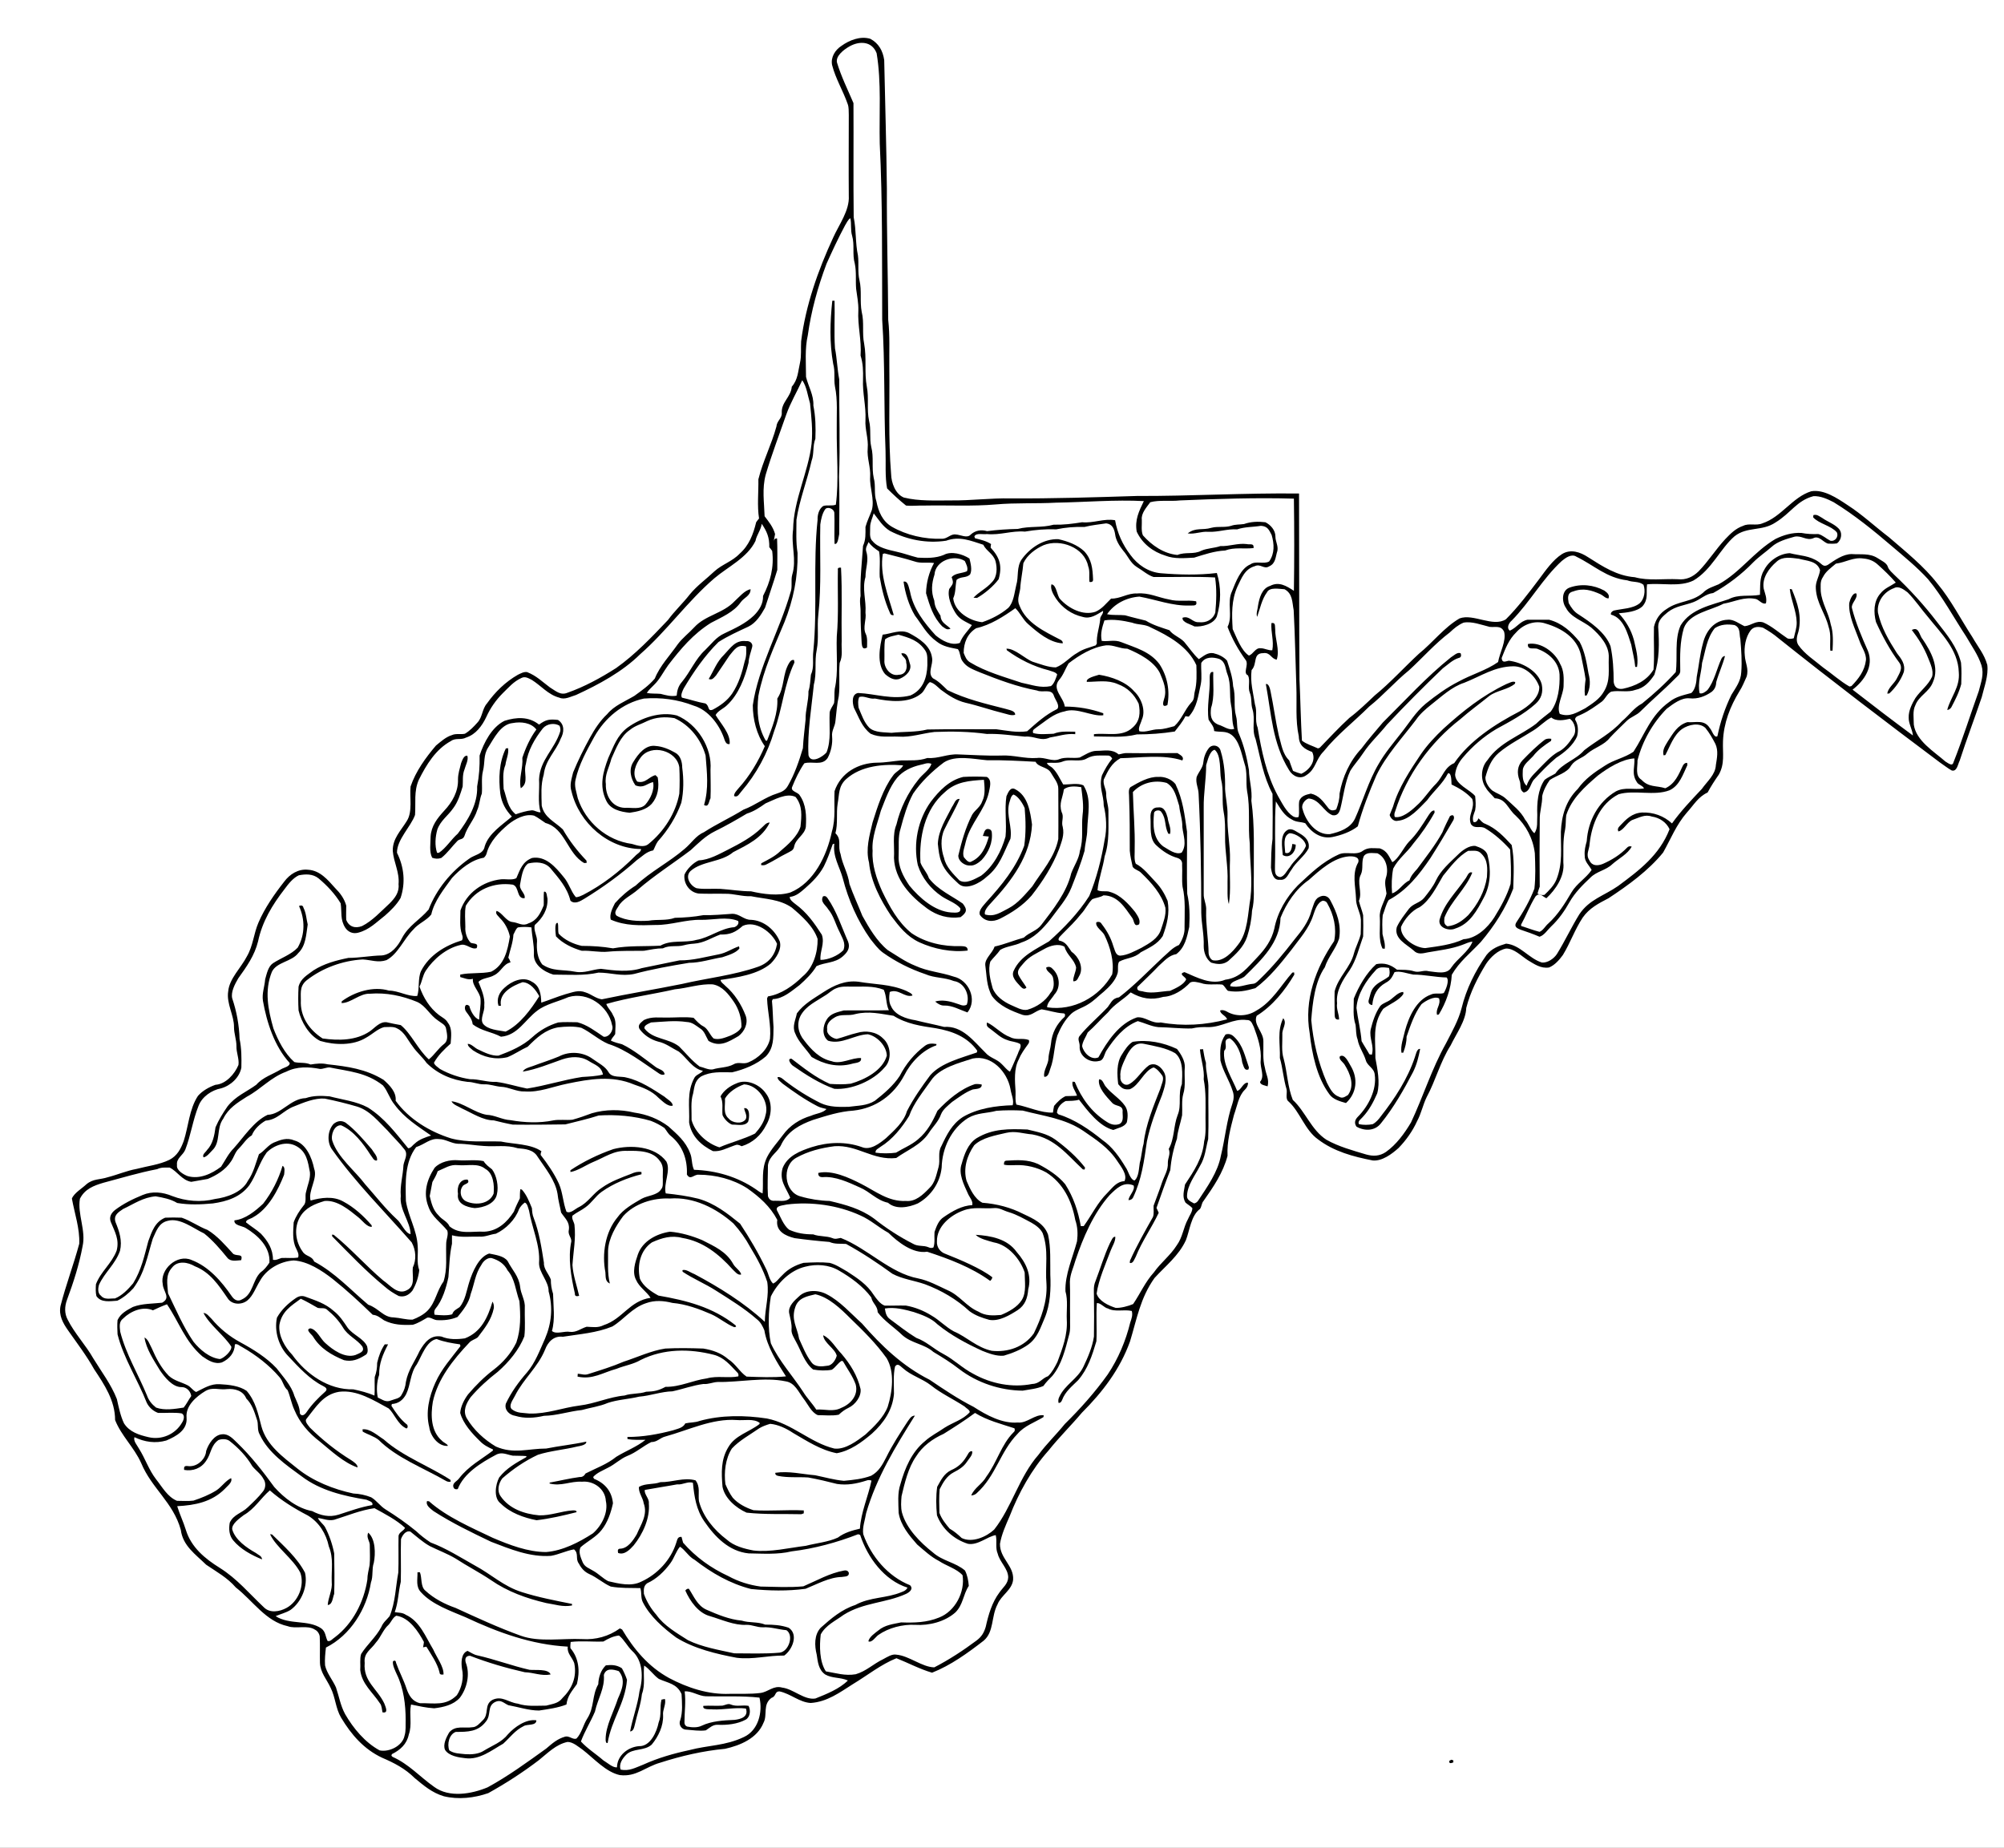
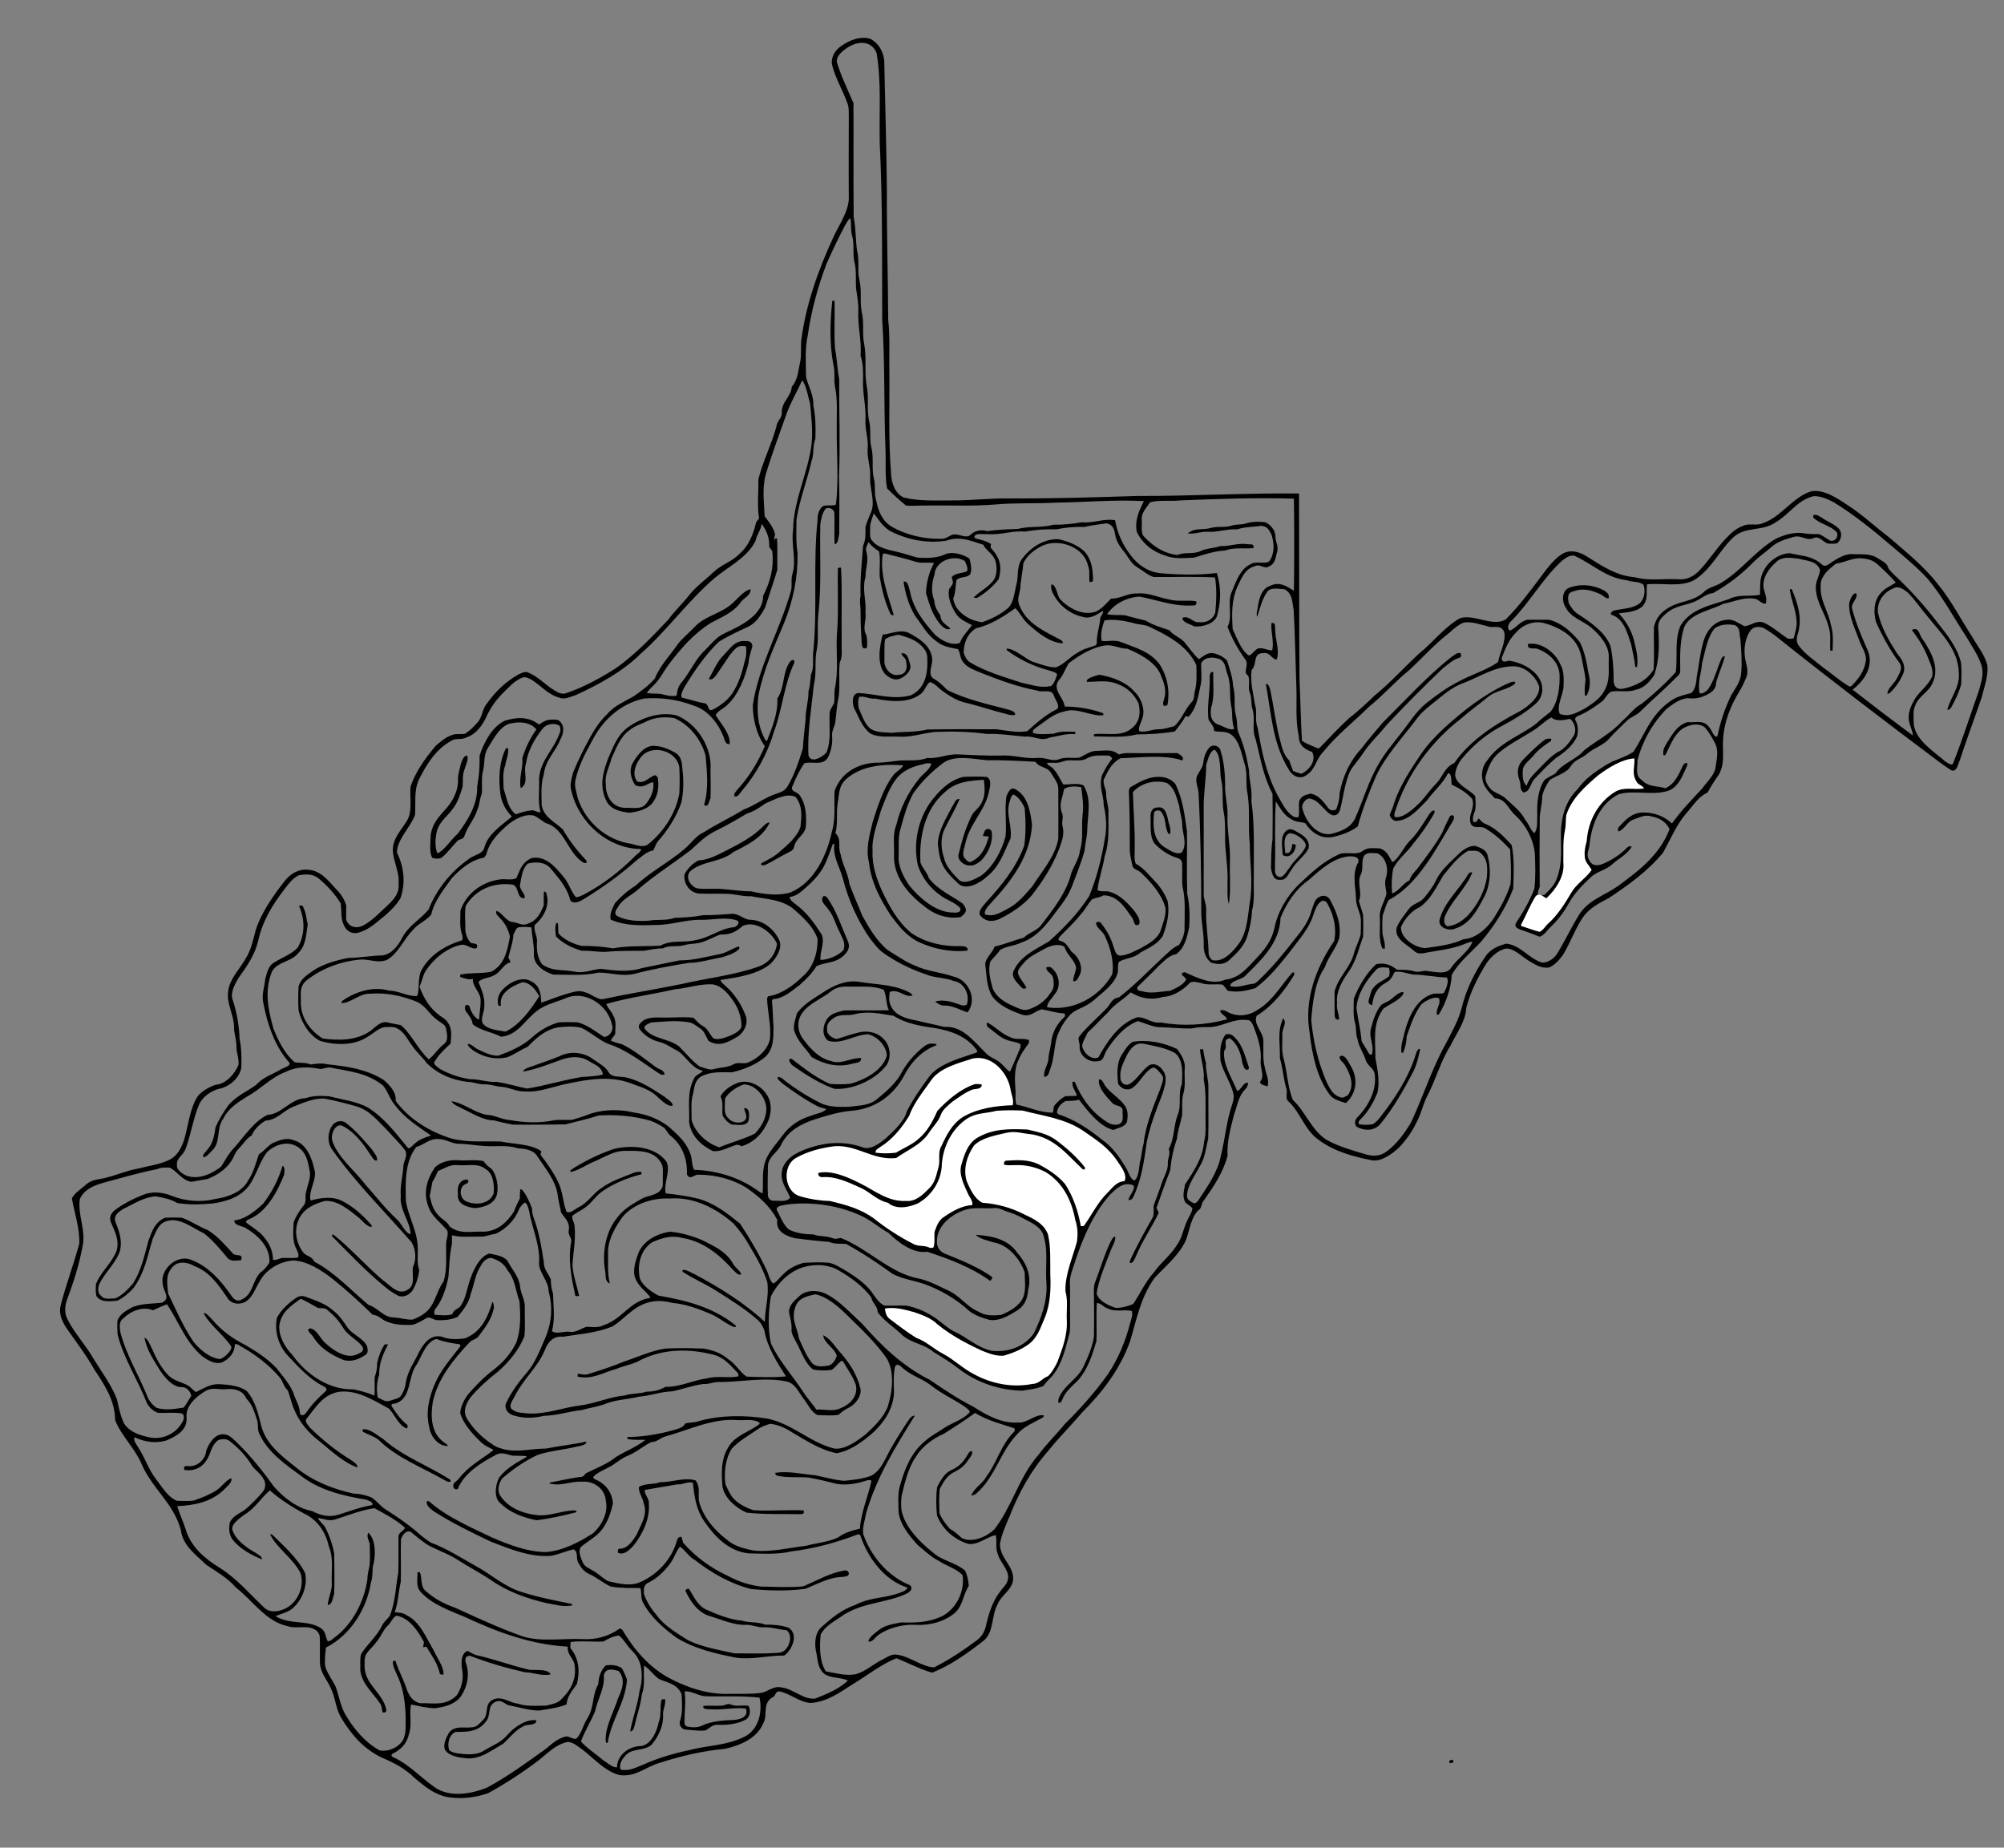
<svg xmlns="http://www.w3.org/2000/svg" viewBox="150 50 900 830">
  <rect x="150" y="50" width="900" height="830" fill="#808080" stroke="none" />
  <defs>
    <clipPath id="c0_6">
-       <path d="M1193.4 922.2H16.6V12.8h1176.8z" />
-     </clipPath>
+       </clipPath>
    <style>
      .g0_6{fill:#fff}.g1_6{fill:#000}
    </style>
  </defs>
  <g clip-path="url(#c0_6)">
-     <path d="M16.6 12.8h1176.8v909.4H16.6V12.8z" class="g0_6" />
-   </g>
+     </g>
  <path d="M540.8 67.4c3.8 2 5.7 5.4 6.3 9.6.4 19.5 1 38.1 1.2 57.8-.1 19.6.5 39.2.6 58.9.8 7.1.4 14.1.5 21.3.2 16-.5 32.1.8 48 .1 3.9 1.9 8.9 5.7 10.5 6.8 1.7 14.3 1.3 21.3 1.3 8.9.1 17.8-1.1 26.7-.9 19 .1 37.8-.5 56.7-1.1 24.2.1 48.6-1.4 72.8-1.1.1 27.8 0 55.7.2 83.5.4 8.6.6 19 1.1 27.5 2 1.6 4.9 2.4 7.2 3.5l.8-.3c4.4-4.5 8.7-9.2 13.3-13.4 4.1-3.1 7.7-6.6 11.4-10.1 7-5.7 13.2-12.6 19.8-18.7 6.2-5 11.4-11.9 18.3-15.9 6.2-2.3 15 4.1 20.8.4 5.4-5.4 10.3-11.9 14.9-18 2.9-3.9 6.2-8.7 10.3-11.3 3.9-2.4 8.2-.9 11.7 1.4 6.6 4.2 13 8.4 21 9 6.1 1.7 13 .6 19.3.9 3.7.4 6.7-1 9.3-3.5 4.4-4.5 7.8-10 12.1-14.6 2.4-2.5 4.7-4.8 8-5.9 2.6-1.3 5.8.1 8.6-1.1 8.5-2.8 13.5-11.8 21.9-14.4 5.6-1 11.7 3.1 16.2 6.1 6.7 4.3 12.4 9.7 18.7 14.5 7.4 6.4 15.8 13.1 21.9 21 6 7.2 10.5 16.1 15.6 23.9 2.5 4.4 5.4 7.7 6.7 12.5.6 4.8-1.4 9.9-2.5 14.5-3.2 9.5-6.8 18.9-9.9 28.5-.8 1.5-1.2 5.1-3.6 4.4-1.8-1-3.5-2.4-5.3-3.6-24.3-18.2-48.7-36.8-72.5-55.8-2.1-1.8-4.4-3.3-6.9-4.7-2-.6-4.2-.6-5.6 1.2-2.3 3.1-3 7.5-2.6 11.3.2 3.4 1.9 5.9.8 9.5-1 2.2-1.9 4.5-3.2 6.5-4.2 6.9-7.1 14.3-7.4 22.5-.2 5.4.9 10.1-1.9 15-1.8 2.6-3.5 5.2-5 8-4.3 2-6.2 5.6-9.3 9-4.8 5.5-7.2 11.8-10.7 18-6.7 8.2-15.7 14.7-24.5 20.5-4.4 2.3-8.6 4.4-11.6 8.7-3.5 5.3-5.6 11.4-8.9 16.8-1.6 2.2-3.7 4.6-6.2 5.6-3.7.6-6.6-1.5-9.6-3.3-2.8-1.8-6.2-5.3-9.7-5.2-3.7.7-7 3.9-9 6.9-3.8 6.2-7.1 12.7-8.9 19.8-.2 5.8-4.5 11.6-7 16.8-4.7 7.4-6.7 15.7-10.8 23.3-1.7 3.5-2.4 7.3-4.3 10.8-2 4.4-4.9 8.5-8.3 12-3 2.7-7.4 6-11.6 5.6-8.7-1.7-17.4-4-24.6-9.5-5.8-4.1-8.1-12.3-13.1-16.9-1.7-1.2-.6-3.9-1-5.6-1.4-4.6-1.7-9.5-3-14 .2-6.4-1.3-12.1 1.5-17.9 1.9 2.2-.6 4.8-.4 7.2.1 3.6-.5 7.5.6 11 1.6 6 1.8 12.8 4.1 18.5 5.6 5.1 8.3 13.5 15.1 17.9 5.5 3.1 11.8 4.8 17.8 6.6 3.2.9 6.1.8 8.9-1.1 4.7-3.3 8.4-8.4 11.3-13.3 5.5-11.7 9.3-24.1 15.7-35.5 2.6-5.1 5.6-10.3 7-15.8 2.1-8.6 6.1-16.7 11.2-23.9 2.3-2.9 5.4-4.1 8.8-5.1 6.4.6 10.2 6.7 16.1 8.5 2.5.2 5.3-1.7 6.7-3.8 3.6-5.8 6.5-12.1 10.1-17.9 4.5-6.7 11.1-8.3 17.4-12.7 9.6-7.1 18.6-13.9 23.1-25.5-1.4-3.1-4.5-5.2-8-5.7-3.1-1.1-5.6.5-8.6 1.5-2.4.9-4 4.7-6.4 5.2-.4-.9-.2-1.6.6-2.4 2.9-3.1 5.5-5.8 10-6.1 5.1-.2 9.8 1.5 13.5 4.9 4-5.6 8.7-10.5 13.4-15.5 2.4-3.4 6.1-6.4 6.3-10.7.5-3.2 1.2-6.4-.2-9.5-1.3-2.5-2.7-5-4.5-7.2-2.8-2.6-7.6-1.5-10.5.5-3.8 2.8-5.3 7.6-7.5 11.7l-.8.1c-.6-2.6.8-4.3 2-6.4 2.4-3.6 4.2-7.1 8.7-8.5 3.9.3 7.6-1.3 10.1 2.7.9.8 1.9 4.7 3.4 3.6 1.3-6.4 3.4-12.7 6.3-18.6 2-3.3 4.2-6.1 4.4-10.1.4-4.9 0-10-.4-14.9-.6-2.4.2-5.1-2.6-6.3-3.1-.5-6.2-.4-8.9 1.4-3.7 4.7-4.1 10.1-5.7 15.6-.3 4.7-2.1 8.7-1.1 13.6 1.2.5 2.7-.7 3.5-1.4 3.1-3.9 4.2-9.6 6.3-14.1.4-.8 1-1.2 1.6-1.2-1 3.9-2.8 7.7-3.9 11.6-.1 1.8-.6 3.3-2.1 4.5-2.9 2-6.2 3.3-9.9 2.9-3.7-.4-7.5 2.6-10.3 4.7-6.2 6.3-10.9 14.5-13.1 23.2.1 3-1.2 6.8 1.8 8.7 3.3 3.5 6.6 2.5 10.7 3.8 4.4-2 6-6.2 7.9-10.2.5-.9 1.2-1.3 1.9-1.2l.1 1c-2 4.2-3.5 9.2-8 11.3-6.9 2.7-15.9-.3-22.9 1.8-8.4 4.3-12 13.3-13 22.2-.1 2.8-1.9 4.8-.1 7.5 1.2 2.6 3.7 2.5 6 1.6 4.1-1.8 7.8-4.1 10.9-7.3.5-.6 1.3-.8 2.1-.5-1.7 3.3-5.9 5.4-8.7 7.9-2.9 2.8-7.1 3.2-9.9 6.1-3.5 3.3-6.9 6.7-9.3 10.9-2.3 4.1-4.9 7.8-8.3 11-1.6 1.5-3.1 4-5.2 4.6-2.8-1.2-5.6-2.2-8.6-3.2-1.5-.6-2.9-1.3-1.9-3.1 3.2-4.8 6.1-9.8 8.2-15.3.6-5.3.4-10.6.2-15.9-.8-6.6-3.9-12.5-8.7-17-3.4-2.9-4.2-7.5-9.3-7.7-1.3-1.6-3-2.9-4-4.7-2.5-3.5-2.3-9.1.7-12.4 5.5-8.1 14.7-10.9 21.9-16.4 2-2 4.3-3.6 6.5-5.4 3.4-4.5 4.2-11.2 4-16.7-.4-5.8-4.9-9.7-10.1-11.6-1.7-.4-4.4.7-4.1-2.1 5.7-1.1 12.2 3.7 14.4 8.8 1.9 3.3 1.7 6.6 1.6 10.3-.2 3.8-3.3 8.7-1.7 12.3 4.4 1.6 7.6-.6 11.4-2.5 3.3-2.2 6.5-4.1 8.5-7.7 2.9-4.9 1.9-9.5 2.1-15 .3-5.5-4-10.2-7.9-13.6-3.7-3-9.1-4.5-11.3-8.8-1.9-2.6-2.1-7.7 1.5-9.1 5.2-1.9 10.9-1.3 15.7 1.3 1.2.9 2.5 1.8 1.9 3.5-1.3.1-2.3-1.2-3.5-1.8-4.2-1.9-7.9-3-12.4-1.3-2.7.6-2.4 2.9-2 5.2 1.1 2 2.4 3.9 4.4 5.1 5.4 3.5 12.1 8.1 14.4 14.3 1.1 5.3 1.4 10.6 1.4 16 .3 2.4 1.7 3.5 4.2 3.1 5.5-1.2 10.7-3.6 13.7-8.6.5-6.4 0-12.8.2-19.2.8-3.5 2.7-6.2 5.8-8.1 5.3-3.7 11.2-2.9 16.2-7.2 2-2.1 4.5-2.7 7-3.8 9.8-5.4 15.8-14.6 25.6-20.4 3.7-1.8 7.5-2.9 11.6-2.7 2.6.5 5 .6 7.6.5 2 .5 3.6 2.1 5.4 3 2.1.5 3.9-1.8 2.9-3.8-2.6-3-8-3.8-10.6-6.7l.1-1c1.6-.5 2.7.6 4 1.3 2.4 1.7 5.2 2.6 7.2 4.6 2 1.9 1.5 5.2-.6 6.8-1.4.2-2.7.2-4.1.1-2.2-.7-4-3.8-6.6-2.4-3.1 1.2-5.2-1.4-8.4-.7-3.5 1-7.6 2.1-10.3 4.6-2.6 2.3-5.6 4.3-8.1 6.8-5.3 5.5-11.5 10.2-18.1 13.9-3.5.4-5.7 2.9-8.9 4.1-4 1.5-7.9 1.7-11.5 4.5-2.2 1.9-4.3 3.4-4.3 6.6.5 7.4.6 14.5-1.7 21.5-2.1 3.2-4.6 6-8.5 6.8-3.5 1.3-7.3.1-10.9.8-1.9 1-2.5 3-4.1 4.4-2.9 2.1-5.9 4.3-9.2 5.8-1 .6-3 .8-2.9 2.4 1.4 2.3 1.5 4.9.9 7.4-1.7 4.1-5.8 7.4-9.4 9.7-3.5 2.9-6.7 6.3-9.8 9.6-1.8 1.7-1.8 5.6-4.8 6-2.2-1.4-1-3.5-1.9-5.5-1.2-3.3-1-6.4 1.4-9 3.2-3.3 6.4-6.5 10.1-9.3.8-.4 1.8-.5 2.8-.3l-.1.9c-2.9 1.9-6 4.1-8.1 6.9-1.6 1.8-4.3 3.6-4.6 6.1-.1 2.5-.3 5.4 1.7 7.2 1.1-3.6 3.6-5.5 6-8.1 2.4-2.4 4.9-5.2 7.9-7 3-1.3 5.3-4.3 7-7 1.8-2.3.8-6.5-1.5-8-2.5.6-6.1 1.3-8.3-.6-2.9 1.5-5.1 4-8 5.8-5 3.2-11 6.2-15.6 10.1-3.4 2.9-4.9 6.8-6 11-.1 2.1 1.5 4.7 3.2 6 2 1.3 4.2 1.9 6 3.6 3.2 3 6.6 5.5 8.7 9.5 1.4 1.5 2.6 5 4.1 6 1.7-2.4 1.1-5.3 1.3-8.2-.2-5.1.2-11.4 3.3-15.8 1.4-1.1 3.3-1.9 4.8-2.8 3.2-4.7 9.2-6.1 13-10.5 5.6-4.4 12-7.5 16.9-13 3.3-2.7 5.3-6 9.1-8 5.3-4.3 10.5-9 15.1-14.1.9-6.5-.7-14.8 2.2-21 4.6-7.5 13.9-9.1 21.5-11.7 4.6-2.4 9.2-1.1 14.1-2 .2-3.8-.3-7.6 1.8-11 2.1-4.2 6.8-7.5 11.6-7.7 4.7 1.2 8.8 1 13.1 4 1.4 1 2 2.3 3.9 1.3 3.1-2.1 6.9-4.9 10.8-4.9 4 .3 8-.5 11.6 1.8 1.6 1.1 4.2 2.1 4.7 4.1.5 1.3 1.8 2.4 2.8 3.4 7 6.6 13.5 13.7 19.3 21.3 4.5 5.8 8.9 11 10.7 18.2.3 3.2.2 6.5.1 9.6-1 3.8-2.7 7.1-4.5 10.5-.5.7-1.1 1.1-1.8 1.1 1.6-5.9 5.8-10.2 5.2-16.9-.3-10.2-7.9-17.4-13.8-24.8-3.1-3.6-5.8-7.7-9.2-11.1-1.6-1.2-4-3.1-6.1-1.9-4.5 1.6-7.8 6.1-7.2 11 1.5 6.8 4.8 12.4 8.5 18.2 2 2.6 3.9 4.9 3.1 8.5-1.3 3.6-3.7 7-6.5 9.6l-.9.1c.2-2.4 3-4.5 4.1-6.5 1.2-2.5 3.1-4.8 1.3-7.4-4.2-5.6-7.6-11.9-10.5-18.3-1.1-4.3-1.1-9.3 2-12.8 1.9-2.4 4.4-3.2 6.9-4.9-2.4-2.8-5.2-5.5-8-8-1.8-1.7-4-2.6-6.5-2.8-4.6-.7-7.9 1.7-12.4 2.3-2.2 1.9-4.5 3.4-5.8 6-1.4 2-1 4.1-1 6.4.5 5.4 3.6 9.8 4.5 14.9 1.2 3.7 1 7.9.8 11.8h-1c-.3-3.8.5-7.1-.8-10.8-1.5-6.1-5.3-10.4-5.7-17-.3-3.1 1.5-5.4 1.9-8.4-1.4-4.2-5.9-4.1-9.5-5.1-3.4-.4-7.3-1.2-10 1.3-3.5 3-6.7 7.4-5.8 12.2.6 2.3 1.5 4.1 1 6.5-1.5.7-3-1.4-4.4-1.9-5.4-1.2-9.5 1.2-14.7 2.1-5.8 3.1-15.3 4.2-17.8 11-1.8 6.2-1.7 12.3-1.6 18.7.2 2.1-1.2 2.7-2.4 4-5 5.1-10.4 9.6-15.4 14.6-1.8 1.9-4.4 2.5-6.3 4.4-2.5 2.5-5.1 4.9-7.5 7.5-2.5 3.3-6.9 4.4-10.1 7.1-2.5 2.3-5.3 2.5-7.3 5.4-1.8 3.4-6.6 4.4-9.6 6.5-1.5 2.1-2.8 4.6-3.4 7.2.1 3.6-1.2 7-1.1 10.7-.1 10-.1 20 0 30-.4 1-.7 2.1-1 3.1.9.6 1.9.8 3.1.6 2.1-2 4.3-4.2 5.4-6.9 2.9-7.3 1.9-13.9 2-21.5.3-7.2 2.3-14 7.6-19.2 3.2-4.5 7.5-7.5 12.1-10.4 4-2.7 8.8-3.5 12.9-6.3 5.2-8 7.7-16.4 16.1-22.4 3-2.4 6.3-3 9.9-4 1.8-1.6 2.3-4.9 2.4-7.2 1-5.1 1.4-10.1 2.8-15.1 1.3-5.5 5.1-10.4 11.1-10.6 2.7-.3 5.3 1.9 7.6 2.9 3.1-.3 5.1-2.7 8.4-1.7 3.9 1.7 7.4 4.9 10.9 7.2.9.3 1.9.2 2.8-.1.5-2.4 1.4-4.8 1.3-7.2-.1-5-2.6-10-3.1-14.9l.9.1c2.6 6.3 4.6 12.1 3 19-.6 1.9-1.3 4-.1 6 2.9 4.2 7.2 6.8 11.1 10.1 4 2.8 7.7 6.2 11.9 8.6l.9-.2c3.2-3.3 5.9-6.8 6.5-11.6.3-3-2-5.9-2.9-8.7-1.9-5.3-5-11.3-4.6-17 .3-1.3 1.5-4.8 3.2-4.3.8 2.2-2.4 4.3-2 6.5 1.7 6.7 4.4 13 7.2 19.3 2.7 6.9-1.6 13.4-6.9 17.4 9 7 18 13.9 27.1 20.6-.2-2.6-2-5.4-1.9-8.1-.1-3 1.5-6.2 3-8.7 2.4-3.5 5.7-5.7 7.5-9.6.8-2.7-.8-6-1.8-8.5-1.8-4.6-4.3-8.6-7.3-12.5 3.3-1.7 3.3 2.4 4.9 4.2 3.7 5.5 7.6 12.5 4.6 19.2-1.6 4.4-6.3 6.1-7.9 10.4-1.3 2.5-.7 5.9-.7 8.7 1 7.3 9.1 12.1 14.2 16.6 1.1.6 3.1 2.4 3.6.4 4.2-10.6 7.6-21.5 11.4-32.1 1-4 2.4-7.4 1.2-11.5-1.6-4.9-4.4-8.6-6.9-13-5.6-8.5-10.6-17.9-17.1-25.7-4.9-5.4-10.7-10.1-16.2-14.8-8.3-7.1-16.9-14.1-26.2-19.8-2.7-1.4-6-2.9-9.1-2.7-7.5 2-10 7.5-17 11.8-6.1 4.1-12.7 1.7-18.4 6.2-6.4 5.5-10.3 15.1-18.5 19.9-6.2 3-14 1-20.8 1.7-.5 3.8.7 6.6-2 9.8-2.5 2.5-7.4 2.9-10.7 3.2 3.2 3.5 5.5 7.3 6.8 12 .9 4.1 2.1 7.8 1.4 12.1h-.8c-.3-3.4-1.2-6.6-1.8-10-1.6-4.9-3.4-12-9.1-13.5-.2-.7.2-1.3 1.2-1.8 3.8-.9 8.6-.8 11.7-3.3 2.1-1.9 2.7-5.6 1.7-8.3-2.1-1.7-4.7-1-7.3-2-9.3-1.1-14.8-6.7-22.8-10.6-2.2-1.5-4.9.5-6.6 1.9-8.6 7.9-14.3 18.5-22.5 26.8-1.2 1-2.5 3.3-.8 4.5 3.3-1.5 4.5-4.2 7.9-4.9h9.7c5.8 1.5 10 5.4 13.7 9.9 2.3 4.2 3.2 9.5 4 14.2.9 3.4.9 6.7-.8 9.9l-.8.1c-.3-2.5 0-4.9.3-7.3-.5-3.7-1.4-7.4-2.1-11-1.8-7.8-8.7-12-15.9-14.1-4.7-1.6-9.9.3-13.1 3.9-3.4 3.3-4.9 7.3-6.6 11.6.2 2.4 1.7 1.5 3.2 1.2 5.8.7 13.2 4.5 14.8 10.6.7 3.5-.1 6.4-2.8 8.8-5.1 4.6-11.6 8-17.6 11.3-5.7 3.4-10.7 7.7-15 12.8-1.9 2.2-3.2 4.7-3.5 7.7.2 4.5 6.5 6.6 9 9.6.2 2.1.4 4.3 0 6.4-.6 1.8-1.4 3.2-.8 5.2.9.4 1.7-.1 2.3-1.6 1 .9 1.6 2 3.1 2.5 4.9 2.1 8.3 5.7 11.8 9.5 1.3 6.3.9 13.2.7 19.6-3.4 8.9-8.5 16.8-14.6 24-4.7 5-9.6 8.8-13 14.7-.3 6.1-2.6 12.6-5.8 17.8l-.8.2c-.8-2.7 1.8-4.5.9-7.4-2.1-1.2-6.1 1.1-7.9 2.6-3.2 4.2-5 9.7-6.7 14.6 0 2.6-.6 4.8-1.5 7.2h-.8c-.5-3.2.9-6.7 1.6-9.9 1.7-6.2 5.1-13.9 11.6-16.2 1.7-.9 4-.1 5.8-.7 1-1.6 2.6-5.6 1.3-7-5-.1-10-1.3-15-1.3-2.5-.4-6-1.8-8.4-1.1-1.1 2.2-1.7 3.6-4 4.8-3.9 2.2-5.6 5.6-6 10-1.5-.2-2-1.2-1.5-2.6.6-1.9.8-3.8 2.1-5.3 1.9-2.4 4.6-3.1 6.9-5 .4-1.1.4-2.4 0-3.8-1.9-.2-4.6-.8-6 1.1-4.2 4.5-8.2 10.6-8.6 16.9.6 4.9 1.9 9.9 2.3 14.9 1.1 2 2.4 3.9 3.5 5.9l1.1.2c1.2-4.1-1.3-7.2-.5-11.4.9-3.6 2.1-7.4 4.3-10.5 1.3-1.4 3.2-1.7 4.7-2.9 1.6-1.2 3.4-3.3 5.6-3.4l.1.8c-1.6 2.9-6.5 4.8-9.1 6.8-5 7-3.4 14-3.5 22.1.9 4.9 2.2 11 .8 15.9-1.7 3.9-3.6 7.5-6.5 10.6-.7.9-2.4 1.8-1.7 3.2 2 .4 4.2.4 6.2 0 1.5-.8 2.7-2.2 3.7-3.6 6.2-7.9 12-16.8 15.2-26.4.4-1 .9-4.1 2.4-3.8-.7 3.6-1.5 7-3.2 10.4-4.1 7.9-8.8 16.1-14.4 23-2.7 3.5-7.3 3.6-11 1.5-1.1-1.6-.7-3.1.6-4.4 4.7-4.7 8.6-12.2 7.6-19-.3-3-3.3-3.8-4-6.4-1-3.3-3.1-5.9-3.7-9.4-.8-2.1-.6-4.3-.9-6.5-1.3-3.8-.8-7.7-.8-11.8 2.2-5.5 5.7-11.6 10.1-15.5 3.7-.7 6.4.2 9.3 2.5 2.6.1 5.1-.1 7.6.7 2.4.8 4.3-.7 6.7 0 3.3.3 8.1 1.7 10.1-1.7 2.7-4 7.8-7.1 9.5-11.6-1.6.1-3.2 1-4.7 1.5-4.8 1.8-10.2 2.4-15.3 3.3-2.4.5-4.6 1.1-6.4-.8-3.3-2.9-8.9-5.3-7.6-10.5 1.4-3.1 3.5-5.6 5.5-8.3 1.9-2.4 5-2.6 6.9-5 1.9-2.4 3.9-4.9 5.2-7.7 2.2-4.6 6.1-7.9 9.8-11.5 1.9-1.9 5-4.3 7.9-4 2.1.7 5 1.8 5.5 4.3 1.6 6.1 1.4 13.2-1.7 18.9-3 5.7-6.2 11.8-12.8 13.9-2.7 1.3-7.8-.3-7.1-3.9 2-7.3 7.5-12.4 11.5-18.3.9-1 1.5-3.7 3.2-2.9-2.9 7.3-9.6 12.8-12.5 20.2-.1 1.7-.4 3 1.4 3.9 3.8-.4 6.6-2.4 9.3-5 4.3-4.9 7.4-10.6 8.4-17.1.2-3.8.5-7.5-2.4-10.4-1.7-2-3.7-1.3-6-1.4-4.5 2.4-8.1 7.3-11.3 11.2-2.8 4.7-5.7 10.9-10.5 14.1-3.6 1.5-6.9 5.5-8.4 8.9-.4 5 6.4 9.4 10.9 9.5 5.7-.8 11.9-1.5 17.2-4 5.7-.3 10.8-5.1 13.8-9.8 2.9-4.7 5.7-9.7 7.3-15 .4-5.1.1-10.4-.2-15.5-3.1-3.5-7-7-11-9.4-2.4-1.6-4.8.5-6.6-2-1.6-4.2 2-6.8.6-11.3-2.6-2.9-5.8-4.8-9.3-6.5-.1-1 .1-5.5-1.6-5-2.4 4.7-6.3 7.8-9.4 12.1-3.5 3.5-7.9 8.8-13.1 9.2-1.7.5-3.3-1.1-3.7-2.6.5-1.2 1-2.4 1.5-3.7 2.5-8.6 7.7-16.4 12.6-23.7 2.9-4.2 6.4-7.9 10.1-11.4 8.7-7.9 17.5-14.9 28.2-20 1.2-.4 2.8-1.5 4-.9l-.1.7c-3.1 2.7-8.1 3-11.5 5.5-4.3 3.5-8.9 6.8-13.1 10.5-13.4 10.4-24.1 25.1-29.2 41.3-.4.9-.5 1.8-.2 2.6 3.2.7 7.4-2.8 9.6-4.9 3.5-3 5.8-7 9.1-10.2 3-3.2 3.6-7.2 8-9.1 6.9-10.1 18.5-17.6 29.3-23.2 3.8-2.2 9.1-6.2 8.9-11.1-1.6-4.8-6.4-9.2-11.6-9.2-8.5.1-14.5 4.4-22.1 7.4-5.6 1.8-10.2 6.2-14.8 9.8-2.5 2-5.1 4.2-6.9 6.9-6 7.9-13.5 16-17.8 25-3.2 7.4-6.2 15-8.3 22.8-3.2 2.5-7.5 4-11.4 4.8-5.2 1-9.5-2.1-12.2-6.2-2-.7-4-.4-5.9-1.6-3.6-1.8-5.2-4.9-7.3-8.2-.7 9.5-.1 19.1-.4 28.6.1 2.1-.6 4.9 2.3 5.4 1.9-.2 3.1-3 4.3-4.3 2.2-3.7 5.7-5.7 7.3-9.7-.2-2.9-4.8-5.8-7.4-5.7-3.2 1.4-2 6-1.9 8.8 2.5.8 3-2.2 3.2-4l1.5.3c.2 3-2.6 6.6-5.8 4.7-.2-3.4-1.5-9.3 2.2-11.3 1.9-1 3.8.8 5.4 1.6 2.6 1.5 4.6 3.5 4 6.7-1.9 3.6-5.6 6-7.7 9.6-1.5 1.9-2.2 4.9-5.2 4.5-3 .4-3.7-3.2-4-5.5.1-4.3.1-8.6.7-12.8.1-6.8.1-13.6 0-20.3-4.2-7.9-5.4-16.1-7.6-24.6-1.9-4.5 0-8.8-1.4-13.4-.8-2.5-.2-5-1.2-7.4-1-2.4.3-5.5-.8-7.8-2.4-1 .3-4.5-.9-6.7-3.5-4.8-6.2-9.6-8.3-15.1 2.5-4.8-.4-11 2-16 1.7-4.2 3.9-10.3 8.3-12.1 2.3-1.7 6 .1 8.4-1.3 2.5-3.6 2.3-7.8 1.1-11.9-1.2-2.3-1.8-3.9-4.8-4.1-3.6.6-7.2.4-10.7 1.6-4.4-.3-8.5 1.3-12.9 1.1-3.2-.3-6.2 1.2-9.3.7 3.6-2.8 6.6-1.3 10.6-2.5 3-.8 6 0 8.9-.9 1.9-.7 3.8-.5 5.8-.8 3.1-1.1 6.4-1.2 9.6-.8 2.4 1.2 4.5 3.6 4.5 6.4 0 2.3 1.3 4 .9 6.4-.9 2.7-.7 5.7-3.7 7-2.3 1.5-3.9-1.3-6.4-.1-4.6 1.3-6 5.4-7.9 9.3-2.7 6.1-2.5 12.4-2.1 19 1.8 3.8 3.8 9.6 7.3 11.9 2-.7 2.9-3.6 5.3-3.3 1.8 0 3.5 1.1 5.2.9.8-4.3-.7-8-.4-12.2 2-.4 1.5 1.4 1.7 2.8-.1 4.3 2.1 9.2.7 13.6-2.6-.3-2.8-3.4-6.1-2.9-4.8 0-2.5 4.8-5.2 7.6-.7 5.4.7 10.1 1.5 15.4 1.2 3.5-.2 7 1.2 10.4 1.8 10.7 3.9 21 9.1 30.7 1.8 3.1 3.7 7.2 6.8 9.2.9.5 1.7.6 2.5.3.5-2.3-.1-4.8.3-7.2.9-2.3 3-2.8 5.2-3.3 3.7.8 5.5 3.5 7.7 6.3 1 1.4 2.2 1.5 3.7.8.9-2.4 1.5-4.5 1.5-7.1 1.3-7.4 4.6-14.7 9.8-20.2 3-4 6.3-7.8 9.6-11.7 10-9.9 19.6-20.5 30.6-29.3 1.2-.7 3-2.6 4.4-1.8.4 1.2.1 1.9-1 2.1-2.6.8-4.8 3-7 4.6-8.6 8.2-17 16.7-25.1 25.3-3.5 4.4-7.6 8.1-10.7 12.8-1.8 2.8-4.1 5.2-5.8 8-2.4 5.1-3.1 11.6-4.4 16.8-.5 1.9-1.3 3.5-3.6 3.1-3.9-1.5-5.8-7.2-10.7-7.5-1.7.5-3.5 2.9-2.7 4.8 1.4 5.4 6.1 11.7 12.3 11.2 4.4-1 9.1-2.6 11.2-6.9 3.6-7.9 6.1-17 10.7-24.7 2.8-4.9 6.4-9.1 9.9-13.6 3.7-4.6 6.6-9.6 11.2-13.4 4.6-3.7 9.4-7.2 14.7-9.9 5.8-3.2 12.6-5.1 17.8-8.8.7-4.2 3.8-9.5 2.7-13.6-1.4-3-3.8-1.9-6.5-2.2-3.7-.9-8-2.6-11.7-1.9-2.4 1-4.3 2.6-6.2 4.4-6.6 5-12.2 11.4-18.3 17-6.3 5.1-11.6 11.3-17.9 16.3-6.9 6.9-14.4 12.6-20.5 20.2-3.6 3.6-3.4 7.9-7.7 10.6-2.8 2.1-6.2.5-7.8-2.3-7.5-12.2-7.9-25.1-10.4-38.6 1.3-.4 1.9 2.2 2.1 3.2 1.4 6.7 2.2 13.1 3.7 19.8 1.2 4 1.6 8.3 4.7 11.3.6 1.6 1.1 3.2 1.7 4.7 1.2.5 2.5 1 3.7 1.3 3.6-1.6 6.9-5.8 4.9-9.8-3.5-1.3-5.9-2.9-6-7-1.6-7.4-.8-14.8-1.1-22.4-.4-11.4-.6-22.8-1.2-34.3-.7-3.6-.4-7.4-4.1-9.4-2.3-.1-6.7-1.1-7.9 1.4-2.3 3.1-3.1 7.3-4.4 11-.6-1.5.3-3.5.4-5.1.6-3.4 1.7-7.7 5.4-8.8 4-2.1 7.3 0 10.7 2.2.2-13.7.2-27.6 0-41.4-16.7-.5-34.6.1-51.2.8-4.4.5-9.1-.3-13.3.8-1.6 2.2-4.2 5-3.8 7.9.1 2.1-.4 5 .5 7 4 4.5 9.3 8.2 15.5 8.8 3.6-1.5 7.3-.1 10.7-1.9 2.8-1.2 5.7-1.1 8.6-2.1 4 .2 7.7-1.4 11.8-.9 1.5.4 3.3-.6 3.1 1.8-4.4.5-8.5-.5-12.8 1.1-4.7.2-9.4 1.8-13.9 3.2-4.2.2-8.9.7-12.9-.9-5.6-1.7-10.4-5.4-12.9-10.8-.9-5.3 1-9.1 3.2-13.7-12.7-.7-26.6.5-39.4.7-9.1.5-18.1 0-27.1.8-10.5.9-21.2.3-31.8.5-2.8-.1-5.7.3-8.5 0-3-2.4-5.8-5-8.5-7.7-1-5.4-.5-11.4-.7-16.9-.8-19.9-.2-39.4-1.5-58.9-.1-26.2.2-52.9-1.1-79.1-.3-13.5.8-27.5-1.4-40.6-2.1-5.5-7.8-5.6-12.3-3-2.3 1.3-6.2 4.2-5.5 7.2 1.9 6.3 4.8 12.1 7.4 18.2.1 17.1-.1 34.3.1 51.3 1.2 5.8.7 11.5 1.9 17.1.5 3.8-.2 7.5.7 11.2 1.1 4.7.1 9.5 1 14.2 1.2 4.8.1 9.5 1.1 14.3 1.2 6.5 0 12.9 1.2 19.3 1 5.1-.1 10.2 1 15.3 1 3.9.1 7.9 1 11.8 1.2 4.6.1 9.3 1.1 13.9 1 3.5 0 7.1 1.2 10.5.9 4.6 2.7 8.9 6.9 11.4 6.6 3.8 14.8 5.7 22.4 5.4 2.5.2 4-2.3 6.4-1.9 2.1.1 5.1 1.9 6.7 0 2-1.8 4.6-2.3 7.3-1.5 4.6-.6 9.1-.9 13.8-1 5.4-1.4 10.7-.4 16.1-1.9 4.5.1 8.4-.4 12.8-1.1 5.1.5 9.8-1.8 14.8-.9 1 5.7 3.3 10.9 6.9 15.6 3.2 4.4 8 7.7 13.6 8.2 8.4.7 16.9.9 25.2-.1 2 6.4 1.9 13.1 0 19.5-1.4 3.5-6.8 4.8-10.1 4.5-1.4-.9-5.7-1.8-5.3-3.9 3.1-1.1 4.4 2.2 7.3 2 3.3.4 6.3-1.1 7.4-4.3.5-5.3.7-10.6-.1-15.8-9.1-.5-18.5-.1-27.6-.2-2.6-.8-5-3-7.4-4.4-3.1-1.9-4-4.9-6.3-7.5-1.7-2.1-3.3-4.7-3.6-7.4-.4-2.4-1.3-4.5-4-4.8-3.3.5-6.5.8-9.7 1.6-4.5-.1-8.4.2-12.8 1.1-4.9-.2-9.2.2-14 1-5.9-.5-11.1 1.7-17.1 1.1-1.5.3-4.9-.7-5.6 1.1l.3.8c2.4.6 5.1 1.2 7.2 2.6-.1.5-.2 1-.2 1.6 4.1 4.4 5.3 8.2 3.6 14.2-2.4 3.2-6.2 6.4-9.7 8.4l-1.6-.1c2.4-2.6 5.9-4.2 8.3-7 2.4-2.4 2.4-6.4 1.6-9.4-1-3.4-4.1-4.5-5.5-7.4-5.7-1.8-10.6-4-16.7-1.8-8.7 1.3-17.4-.4-25.2-4.4-3.3-2-5-5-7.3-7.9-.6 2.2-1.6 4-1.6 6.1.1 2-.6 4.9 1.1 6.4 2.3 2.9 7.1 3.9 10.6 4.7 3.3.7 6.4 1.9 9.7 2.7 3.8.2 8 .3 11.6-1.2 3.4-1.9 8.5-.4 11.6 1.6.5 2.1 1.3 5.1.3 7.1-1.7 1.8-4.2.8-6.1 2.5-.6 2.8-.3 5.6-1.5 8.3.7 6.1 7.4 10.1 13 10.7 4.2-1.4 8.4-3.6 11.7-6.4 2.5-2.5 2.8-7 3.6-10.2 1.2-3.9 0-8.1 2.5-11.7 3.8-5.2 9.8-9.2 16.4-9 4.1.9 8.5 2.5 11.6 5.4 3.4 3.6 3.8 7.8 4 12.5.1 1.1-.4 1.5-1.6 1.3-.3-2.5.3-4.8-.6-7.1-1.7-8.4-12.5-12.4-20-9.4-3.6 1.6-7.4 4.4-9.1 8.1-.3 3.8-1.2 7.6-1.4 11.4-.4 2.8-1.6 5-.3 7.7 3 7.8 11.3 11.6 18.2 15.2.9.4 1.3 1 1.2 1.7-5.9-.3-11.3-4.9-15.6-8.7-2.3-2-3.6-5.1-5.7-7.1-5.2 3.7-11.2 7.6-17.6 9-4 2.5-5.6 6.6-5.6 11.1.7 1.7 1.2 3.3 3 4.3 6.9 4.2 15.3 6.5 23 9.1 4.6.9 8.3 2.5 13.2 1.5 1.5-1.1 2.2-3.5 2.8-5.2-.7-1.2-2.6-1.4-3.8-1.9-6.8-1.7-13.2-4.9-18.8-9l-.2-.7c3.7-.2 8.4 4.6 11.9 5.9 3.3 1 6.9 2.5 10.3 2.5 3.6-1.3 6.3-4.7 9.6-6.5 2.6-1.8 5.5-2.4 8.3-3.4l.5-.8c-.2-3.7 1.1-7.1 1.5-10.7-.2-1.6 1.5-2.4 1.3-4-2.9 1.7-5.6 3.8-9.2 2.7-4.9-1.1-9.2-4.1-12-8.3-1.1-1.7-2.6-4.2-2-6.3 2.3.1 2.5 5.2 3.9 6.6 3.8 4.2 10.3 7.6 15.9 5.7 3-1.3 4.7-3.7 7-5.9 4.2.1 7.4-2.5 11.6-2.3 5.3-.5 9.5 1.8 14.5 2.7 3.9 1.1 8.3.1 12.1.8.7 2.4-1.5 1.8-3 1.9-7.5.3-15.2-2.7-22.5-4-5.7.4-11.2 3.1-14.5 7.9 2.7.6 5.4.2 8.1.5 3.1.9 6.2 1.6 9.3 2.4 3.2 2 7 3.1 10.6 4.3 1.7 2.3 4.6 3.1 6.6 5.2 2.2 2.6 4.1 5.5 6.6 7.8 2.1-1.3 3.8-3.1 6.5-2.7 2.2.5 4.7 1.6 6.2 3.4 1.2 3.8 2.5 7.4 2.7 11.4 1.3 4.5.1 9 1.3 13.4.8 2.8.1 5.6 1.4 8.2 2.2 5.2 3.5 10.6 4.4 16 .1 4.8 1.6 9.1 1.1 13.9 1.6 11.4 1 22.8 1.1 34.3-.2 5.2.5 10-.8 15.1-.2 4-1 7.9-2.2 11.7-1.6 4.7-5 7.7-8.5 10.9-2.4 1.8-5 1.5-7.7.7-2.3-1.7-3.3-4.7-3.3-7.4.2-5.1-1-9.9-1.1-15 0-17.8-.3-35.7-1.2-53.5-.1-2.6-1.4-4.7-.9-7.4.8-2.2 2.8-4.2 3-6.5.2-2.2 1-4.6 2.4-6.4 1.5-2.1 4.8-1.5 5.4 1.1 1.7 5.4 2.1 11.5 2 17.1.2 3.9 1.2 7.8 1.1 11.7-.3 6.9 1.3 13.5 1.1 20.4-.3 6.5.5 13.2-.5 19.6-.9-2.4-.5-7.2-.6-10 .3-6.8-1.2-13.5-1.1-20.3 0-3.6.1-7.2-.6-10.8-1-5 .1-9.9-1.2-14.9-.7-3.5.2-10.9-2.9-13.3-2.3.6-3.1 4.8-3.8 6.9 0 6.4-1.2 12.8-1.1 19.2v38.6c-.1 2.6 1.3 4.8 1.1 7.4-.2 6.5 1 12.9 1.1 19.3.1 1.2.9 3 2.1 3.2 4.6.7 8.6-3.7 11.1-7 4.5-5.6 4.4-14.2 5.6-21 1-8.4-.3-15.9-.3-24.4-.9-7.9.3-15.7-1.2-23.5-.7-4.5.3-8.6-1.3-12.9-1.2-4-2.2-9.8-5.7-12.5-2.5-1.9-5-1.1-7.8-1.7-.1-2.2-1.5-3.4-2.5-5.1-.9-5.8.7-12.4.5-18.2 0-1-.2-3.7 1.6-3.2-.2 5.3.7 11.1-1 16.1-.4 3.3-.2 6 3.2 7.5 2.3.6 4.8 2.8 7.2 1.9-1.3-3.5-.6-7-1.4-10.6-.9-4.7.1-9.2-1.6-13.8-1.1-2.7-.7-5.6-3.7-7-2.8-.9-6.3-1.1-8.1 1.8-.2 3.1.4 6.4-.2 9.5-1.2 5.3-1.6 10.3-5.4 14.6-.5 0-1-.1-1.5-.2-1.3 2.6-3.1 4.7-4.8 6.9-5.7.9-11.3 1.3-17 1.3-6.4 1.6-12.7.9-19.3.9v-1c5.8-.7 12.7 1.5 17.4-3 3.3-2.9 3.5-6.7 2.7-10.7-2-4.2-5-7.2-9.4-8.8-4.5-2-9.3-1-13.9-1-.5-1.8 4.1-2.7 5.5-3.2 5.6.9 12 3.1 15.8 7.5 3.2 3 5.3 8.6 3.4 12.7-.4 1.6-1.8 3.7-1.1 5.2 3.1.6 5.5-.9 8.6-.9 2.5 0 4.7-.8 7.1-1.4 3.3-3 4.6-7.3 7.6-10.6 1.6-1.5 1.1-3.1 1.6-5 1-3.7.8-7.9.7-11.8-3.8-8.4-12.5-13.2-20.4-16.9-2.7-1.6-5.6-1.1-8.5-2.2-3.9-.9-8.5-1.7-12.4-1-1 3.1-1.9 5.9-1.2 9.2 3 .4 5.8-.7 8.9.6 6.3 2.5 12.7 4.1 17 9.8 3.6 5.5 4.8 12 3.6 18.4-2.6 1.4-2-1.2-1.5-2.7 1.4-4.2-.3-7.9-1.9-11.7-2.7-5.3-9.3-8.7-14.6-10.9-3.5 0-6.2-1.8-9.6-1.5-6.1.8-12 4.4-16.8 8.1-1.5 2.5-2.3 5.2-4.3 7.5-3.3 4.1 2.1 7.8 2.6 11.9 5.9 0 11.7 1 17.3 3v.9c-5.1.7-11.9-3.7-17.5-1.7-5 1-8.2 4.2-12.3 7-1 .9-2.2 1.1-1.7 2.7 2.9.8 6.2.4 9.2.3 3.2-1.3 6.4-.9 9.7-.9v1.1c-4.1-.4-7.5.9-11.4 1.5-4.1 1.9-6.8-.8-11.2-.4-5.7-.5-11.3-1.4-17.1-1.2-7.8-1.1-15.6-1.2-23.5-.9-5.4.6-10.7 2.5-16.1 2.1-4.4-.2-8.4.6-12.6-1.3-4-3.1-5.2-7.3-7.5-11.7-.7-2.2-1.1-6.1 1.9-6.6 7.6.3 15.4 3.2 23.5 1.1 5.6-2.5 7.4-7.9 7.6-13.6-.1-2.2.3-4.7-.9-6.5-3-4.6-7.2-5.8-12.1-7.2-2 .5-4.4.8-6 2.1-.5 3-.2 6.3-.3 9.4-.3 3.4 2.8 7.4 6.5 6.5 3 0 4-2.9 3.3-5.4.1-2.3-1.8-2.5-2.2-4.2 2.8-.5 3.2 2.6 3.8 4.5 1.2 3-1.7 5.7-4.3 6.8-2.5 1.2-5-.4-6.8-2-3.9-4.6-2.4-12.4-1.1-17.7 3.9-.4 8.1-2.6 11.9-.7 4.5 2.4 9.6 5.6 10.3 11.1.6 3-2.2 6.8.4 9.2 2.7 1.4 4.4 3.3 6.5 5.3 8.4 4.1 17 6.1 26 8.4 1.4.5 4.6.8 4.4 2.7-1.9.5-3.4-.3-5.2-.7-5.7-1.4-11.3-3.4-17-4.7-4.2-1-7.7-3.3-11.2-5.9-1.4-1.2-3-3-4.9-3.4-1.8 1.3-2.3 4.2-4.2 5.4-5.5 4.3-14.1 3.3-20.4 2-2.5.4-4.8-1.4-7.1-.7-.7 1.6-.5 3.2-.3 4.8 1.4 3.3 2.4 6.5 4.8 9 2.5 2.3 6.9 2 10 2.3 5.4-.6 10.8-.2 16.1-1.5 10.3-.2 20.7-.1 31-.1 4.7.6 9.1 1.6 13.8.9 4.3-3.8 8.2-7.4 13.5-10 1.4-1.6-1-4.3-1.5-6-1-3.3-5.1-1.2-7.5-2.3-9-1.7-17.3-4.8-25.8-8.2-3-1.3-5.9-2.2-7.8-5.1-1.1-1.5-.8-3.7-2-5.3-3.4-.7-6.6-1.1-9.5-3.4-4.5-3.2-6.6-7.5-9.8-11.7-2.7-4.5-4.4-10.2-5.1-15.2 2.1-.6 2.4 3.1 2.9 4.4 1.4 7.7 6.4 14.1 11.5 19.7 2.9 2.4 7.1 4.8 10.9 3.4 1.2-3.3 3.6-5.3 5.4-8-2.9-1.6-5.6-2.5-7.4-5.5-1.8-2.9-3.7-7.2-2.8-10.7 1.6-2.3 2.2-2.4 1.1-5.3 1.4-1.9 4.8-1.7 6.9-2.7.6-1.5-.4-3.3-1-4.6-4.9-3.1-13.2-.1-13.6 6.1-1.3 4-1.6 7.7-.1 11.7.2 3.1 1.4 4.4 2.8 6.8.2 3.2 2.5 3.8 4.5 5.8-1.7.8-2.4-.2-3.7-1-4.2-4.3-5.6-9.3-7.3-14.9.1-4.7 1.3-9.4 3.6-13.6-3.2-.4-6 .3-8.8-.7-4.4-1.4-8.9-2.4-13.4-3.6l-.8.2c-1.6 9.2 2.5 19 4.9 27.5-.9.2-1.5-.2-1.8-1.2-2.3-5.1-3.6-10.5-4.5-15.9-.2-3.7.4-7.9-.3-11.5-1.9-1.3-3.4-2.3-4.7-4.2-.6 1.5-1.6 2.6-1 4.4 1.2 3.9-.4 7.2-.4 11.3-1.6 5.5.4 10.3 0 16 .5 3.2-1.3 6.6.1 9.5.9 1.8.6 4.2.6 6.2-2 1.1-2.2-.4-2.4-1.9-.3-4.6-.5-9.2-.5-13.8.1-2.6-.6-4.9 0-7.5-.3-7.6.6-14.9 1.1-22.5 1.3-2.8 1.1-5.5 1.1-8.5.7-2.6 2-5.1 2.9-7.7 1.2-4.9-1.1-9.9-.8-14.8.3-4.4-1.5-8.4-1.1-12.8.4-4.4-1.3-8.5-1-12.8.3-6.2-1.4-12.1-1.1-18.2.1-3.8 0-7.1-1.1-10.7.5-6.9-1.4-13.5-1-20.3.1-3.3-.6-6.5-1-9.7-.3-3.8.2-7.5-.6-11.3-1.2-4.2 0-8.3-1.2-12.5-.8-2.6-.2-5.3-.8-7.9-1.1.7-1.7 2.2-2.4 3.3-3 5.6-5.7 11.4-8.3 17.2-3.9 10.4-6.9 21.2-8.4 32.1-1.4 6.1-.8 12.6-.8 18.7 1.1 4.5 3.5 8.1 3.3 12.9 1 5 1.1 9.8.9 14.9-1.3 3.3-.5 6.7-1.7 9.9-2 8.9-5.5 17.7-6.8 26.5 0 5-.3 10 .5 14.9.2 10.8-1.9 21.1-5.9 31.1-4.6 11.1-9.4 21.2-11.7 33.1-.8 7.2-.3 13.8 3.3 20.1h.6c2.3-5.9 5-12.5 4.6-18.9 3.4-5.1 2.2-11 5.4-16.1.6-1 1.3-1.4 2.1-1.2l.2 1.1c-4.6 9.6-5.4 20.8-9.1 30.8-2.9 9.9-8 19.3-14.7 27.1-.9.9-1.6 2.9-3.3 2.1-.1-1.3 1.2-2.5 2-3.5 5-5.5 8.9-12.1 11.8-18.9-3.7-5.2-5.4-12.1-5.4-18.4 2.4-17 12.2-34 16.9-50.6 1-2.5.1-5.5.8-8 2.1-6.9-.6-13.1.4-20.4.2-13.2 6.9-25.9 8.3-38.5.6-6.1-.1-12.1-.7-18.1-1-3.3-1.5-7.6-3.5-10.4-2.3 5.1-5.3 10.1-7.2 15.5-3.1 8.9-6.5 17.8-9.2 26.9-1.7 6.4-.7 12.2-.5 18.7 1.9 2.5 3.8 4.8 4.7 8-.2 1.3-.5 2.6-.8 3.9.2-1.4.8-2.1 1.7-1.9.2 4.7.1 9.4.1 14.1-1.7 5.7-3.7 11.3-5.5 17-1.8 3.2-4 6.8-7.5 8.5-4.5 2.1-9.2 4.2-13.4 6.9-6.1 6-11.2 13.4-15.6 20.8-.5 1-1.6 3.2-.8 4.2 3.6.8 7 2 10.5 2.6 2 1.1.8 3.7 3.3 2.8 3.4-1.8 6.5-4 8.7-7.2 3-4.5 4.5-9.5 5.7-14.7.8-2.1.7-4.3.6-6.5-3.9-1.1-5.3 1.5-7.5 4.1-2 2.9-3.9 5.9-6 8.9-1 1-1.7 2.3-3.3 1.6 2.3-3.8 3.6-7.7 6.9-10.9 3-3.1 5-6.7 10-6.1 1.6-.2 3.1 1.1 2.6 2.7-.6 2.4-1.5 4.5-1.6 7-1.6 6.7-4.5 14.3-9.7 19.1-1.5 1.5-4.1 2.5-5.1 4.4 2.2 3.7 6.8 8.5 6.3 13-1.7.5-2.2-1.7-2.6-2.8-2.2-6.1-7.1-12.5-13.5-14.4-7.2-2.8-14.7-3.8-22.4-3.2-9.7 2.1-17.5 8.7-22.3 17.2-3.3 6-6.9 12.4-8.4 19.2-.7 3 .4 5.5 1 8.4 3.5 10.7 13 19 24.3 20.5 2.4.7 5.4 1.8 7.5 0 6.9-5.6 12.2-13.8 13.8-22.6.2-3.9.2-7.9 0-11.8-1.1-7.6-12.6-10.7-17.3-4.5-2.3 3-4.2 7.5-1.6 10.9 3.7 1 5.2-2.2 8.2-2.9l1 1c.7 4.3.2 8.5-2.7 11.9-2.5 2.7-6.4 3.5-9.9 4-4.1-.4-8.8-1.5-10.6-5.6-3.1-6.5-1.4-12.6 1-19 2.4-5.2 3.9-10.1 8.7-13.7 6.2-4.4 14.6-7.3 22.1-5.4 9.2 3.8 15.9 14.5 15.1 24.4 0 4.3.2 8.6 0 12.8-.8 1.3-.7 4.3-2.9 3 2.2-7.4 1.3-14.6.7-22.2-2-7.2-7.1-13.7-14-16.8-4.1-.7-8.3-.5-12.2 1.3-2.7 1.4-5.4 2-7.8 4-4.3 2.9-6.2 8.3-8.3 12.9-1 4-3.1 7.2-2.5 11.4-.2 5.3 2.8 10.5 8.5 10.7 3.1-.2 6.9.9 9.2-1.4 2.3-2.6 4.3-6.7 3.5-10.2-3.2.9-4.2 2.9-7.9 1.5-2.2-3.1-3.1-7.3-.9-10.6 2.1-3.5 5.5-7.8 10-7.1 3 .2 6.1 1.5 8.7 3 2.4 1.2 3.2 4.2 3.2 6.7.7 5.3.7 10.6-.4 15.8-2.3 6.4-6 12.3-10.5 17.3-.9 1.2-1.4 2.8-2.1 4.1-3.2.6-4.9 2.7-7.4 4.4-7.3 6.5-15.2 12.2-23.5 17.3-1.8 1.1-4.4 2.7-6.3.9-1.5-6-5.2-10-9-14.6-2.6-2.9-6.6-2.9-10-2.1-2.6 1.9-3 6.3-3.6 9.3-.6 2.5 2.6 4.2 2 6.3-3.7.3-2.3-5.2-5.3-6.1-8.5-1.2-16.7 2.1-21.1 9.5-.6 3.1-.2 6.4-.2 9.5-.2 2.5.7 5.3 2.4 7.1 1.5.6 3.6 0 2.7 2.4-2.4.9-4.6-2.2-7.3-1.4-6.3 1.4-12.1 6.3-15.6 11.6-1.4 2.2-1.6 4.8-2.8 7.1 1.8 5 4.5 9.5 8.8 12.8 1.5 1.1 3.1 1.8 4 3.5 2 2.5 1.4 6.2 1.2 9.3-2.9 2.6-5.6 5.2-7.5 8.6.3 1.2 1.8 2 2.7 2.8 4.1 2.3 8.8 3.9 13.5 4.6 4-.1 7.7 1.4 11.8 1.2 4.7.6 9.2 2.1 13.8 3 8.4-1.3 16.3-3.9 24.7-5.2 3-.2 6.4-.3 9.4-1.1-.7-3.7-3.6-4.3-6.4-6.1-3.7-2.3-8-2-11.9-.7-5.7 2-11.7 4.5-17.7 5.5.7-1.5 3.1-2 4.5-2.5 3.9-1.5 7.9-2.7 11.7-4.3 4.7-2.5 10.9-2.1 15.2 1.1 2.6 1.9 5.5 3.2 7.1 5.9 1.5 2.8 5.8 1.7 8.2 2.5 6.1 1.4 11.8 5.2 17 8.6 1 1 3.8 2.4 3.6 4-2.3.5-4.7-2.2-6.3-3.5-3.1-3.2-6.9-4.6-11-6-9.9-4.2-19.9-2.5-30-.4-6.5 1.3-12.6 4-19.1 3.5-3.6.2-7.2-2-10.7-2.1-2.6-.2-4.9-1.2-7.5-1.1-2.6.1-4.9-1.1-7.5-1.1-6.9-.8-13.4-3.5-18.4-8.5-1.9-2.7-4.5-4.8-6.3-7.5-2.2-2.8-3.6-6.4-6.9-8-1.7-1-4-.6-5.9-.6-2.8.7-5.4 3.3-8 4.7-5.9 3.7-14.2 3.4-20.7 1.5-5-2.5-8.5-8.5-9.7-13.7-.2-3.5-.2-7.2 0-10.7 1-3.7 3.8-5.1 6.7-7.3 4.7-3 10.2-4.5 15.7-5.6 5 0 10-1 15-1.1 4.3-.4 7.3-4.3 9.1-7.9 3-5.6 8-8.1 11.9-12.7 3.5-9.1 10.1-17.1 18-22.7 2.5-2 6.6-2.1 7.2-5.7 1.8-5.9 8-9.7 12.2-13.4-2.8-2.9-4.6-6.2-5.2-10.3-.8-6.8-.6-14 2.5-20.3l1-.1c.4 2.6-.9 5-1.2 7.5-1.4 3.3-.9 7.2-.8 10.8 1.5 4.3 1.7 8.3 5.4 11.4 2.4-.8 4.9-1.6 7.3-1.8 1.3 0 2.5 1 3.9.9-1.4-4.6-.4-10-.7-14.8.4-8.8 7-13.5 9.5-21.5.2-.8.1-1.7-.3-2.6-2.3-1.4-5.7-.9-7.5 1.2-3.7 4.7-6.7 9.9-7.6 15.9-1.3 4.2 1.6 8.4-2.3 11-1-4.4 1.1-9.1.7-13.7 1.5-4.5 3.5-8.9 6.3-12.7-2.4-3.1-6.9-3.6-10.6-2.9-5.4.5-8.4 6.8-11 10.9-2.3 3.5-1.4 6.9-2.4 10.7-.8 3.2-.2 6.8-.5 10.1-1 2.4-1 5.1-2.1 7.5-1.3 4.2-4.4 7.3-5.7 11.5-.7 1.8-2 1.2-3.1 2.2-2.5 2.5-4.4 5.4-7.3 7.7-1.4.5-2.8.4-4.1-.1-1.4-2.7-.7-6.5-.7-9.5.3-4.8 3-8.2 6.1-11.6 3.6-3.8 6.4-8.7 6.2-14.1 0-2.5.8-4.9 1.4-7.3.5-1.2 1.2-3.6 2.8-3.3.6 1.9-.8 4.3-1.3 6.2-1 2.5-.6 5-.8 7.6-1 3.3-2.1 6.9-4.2 9.7-2.4 3.5-5.7 5.5-7.2 9.7-.9 3.3-1.2 7.1-.1 10.4h.8c3.2-2.1 5.6-6.1 8.5-8.6 4.6-6.1 9-13.3 8.7-21.2.9-4.8 1.2-9 1.1-13.9 1.9-5.8 5.5-12.8 11.2-15.6 5.3-1.7 10.9-2 15.5 1.7 3.1-2.3 4.7-2.5 8.5-2.1 3.1 2 2.8 5.6 1.2 8.5-2.3 5.9-6.8 9.3-7.6 16.1-1.4 4.6-1 9.1-.9 13.9 1.2 5.5 5.9 7.2 9.5 10.7 3 5.2 6.5 9.7 10.6 14l.1 1-1.1.1c-7.6-4.2-8.5-15.6-17.4-18-1.7-1.1-3.3-2.4-5.1-3.3-4.1-1-8.6 1.5-11.7 4-4 3.4-8.2 7.6-9.6 12.8-.2.8-.6 1.5-1.3 2.1-5.5.9-10.6 5.1-14.3 9.1-3.6 5-8 10.4-9.3 16.4-2.2 2.8-5.8 4-8.1 6.8-4.3 4.3-6.8 10.9-12 13.7-3.8 1.3-6.9-.1-10.7-.3-8.9.5-18.1 3.8-25.2 9.4-3.5 2.9-2.4 6.2-2.6 10.3.2 6.8 4.2 12.2 9.8 15.8 7.1 1 15 1 21.2-3.2 2.3-1.6 4.4-4.4 7.5-4.1 2.1.5 4.2.9 6.4 1.3 4.6 3.7 7.8 11.1 12.6 15.4 2.5-2 4.2-4.9 6.8-6.9 2.1-1.6 1.4-4.4 1-6.6-.2-2.1-2.1-2.7-3.6-3.9-3.8-2.5-5.5-6.6-9.4-8.4-6.8-2.8-13.9-4.3-21.3-3.7-4.5-.2-8.5 4.2-12.7 4.2l.1-.8c5.8-4.3 14.2-6.9 21.2-4.8 4.3 0 8.6 2.8 12.7 2.4 1.1-3.3.2-7.9 1.7-11.2 3.7-7.2 10.9-11.5 18.4-13.8.4-.7.4-1.6 0-2.6-1.2-3.3-.7-7.3-.7-10.8 2.7-7.9 10.1-13.1 18.2-14 2.2-.2 5 .5 6.9-.5 1.7-3.9 2.7-7.4 7.1-9.1 6.1-1 10.5 4.1 14 8.4 2.5 2.8 3.3 6.5 5.6 9.2 1.2.1 2.3-.6 3.3-1 8.7-4.5 16.4-10.5 23.3-17.4.7-.9 2.8-1.9 2.7-3.2-14.7-.1-27.8-11.7-31.2-25.8-1-3 0-5.6.7-8.6 2.2-5.4 4.8-10.6 7.6-15.7 2.1-3.8 4.5-7.5 7.7-10.5 3.1-3.8 8-5.7 12.2-8.2 3.3-2.4 6.5-4.6 9.2-7.8 2.2-5.6 6.9-10.5 10.3-15.4 2.1-2.8 5-5 7.4-7.6 5-5.5 13-6.2 18.2-11.8 1.9-1.7 4.5-4.9 7.1-5.3 0 3-2.9 3.7-4.4 5.8-3.1 4.5-8.7 6.8-13.4 9.3-8 5-13.6 11.7-19.2 19-2.1 2.9-3.8 6.4-6.3 8.8-1.1 1.2-2.5 2.3-3.3 3.7 2.1.4 4.1.2 6.2.4 2.4.6 4.6 1.3 7.2.8.2-2.4.8-4.4 2.4-6.2 3.8-4.6 6.1-10.4 10.4-14.3 2.9-2.8 4.9-5.8 8.7-7.5 4.8-2.3 9.3-4.3 13.2-8 2.4-2.4 4.2-5.3 4.1-8.8 3.3-6.4 5-12.9 4.1-20.2-.4-.6-.9-1.2-1.3-1.7.1-4.4-1.1-7.1-3.4-10.5-.3 2.7-2.3 5-2.8 7.7-3.7 7.6-12.4 11.6-18.5 16.8-12 10.3-21.4 23.7-33.3 34.1-8 7.9-18.6 13.6-28.8 18.3-2.4.7-5.1 2.3-7.5 1.2-5-1.3-8.2-5.4-12.4-8-1.6-.8-3-1.7-4.7-.8-3.5 1.6-5.6 4.2-8.3 6.8-3.1 3.1-5.6 6.7-7.4 10.7-1.9 4-4.7 7.8-9 9.2-2.4 1.3-4.7 0-6.9 1.6-6.8 3.7-11 10.6-14.4 17.4-2.3 5.2-1.3 10.3-1.7 15.8-1.9 5.3-8.2 11.1-8.1 17 3.2 6.4 3.9 13.5 1.6 20.3-1.8 3.1-4.4 5.6-7 7.9-3.9 3-7 6.4-12.1 7.7-2.3.6-4.4-.3-5.7-2.2-2.4-3.7-1.5-7-2.1-11-2.5-4.2-6.1-8-9.9-11.2-2.6-2.1-5.8-2-8.9-1.4-2.6 1.2-4.7 3.9-6.4 6.2-5.5 7.1-10 14.5-11.9 23.5-1.6 6.4-5.1 11.3-8.9 16.6-1.5 2.6-3.4 6.1-2.7 9 2 5.9 3.1 12 3.3 18.2.9 4.3.9 8.5.8 12.9-.8 4.4-4.8 8.1-9.1 9.3-4.2.8-8.5 3.7-10.1 7.8-2.6 6.4-3.5 13.4-6 19.8-1.1 2.6-4.1 3.8-3.7 6.9-.4 2.3 2.9 4.2 4.7 4.9 5.4 1.6 10.9-1 15.1-4.2 1.9-2.9 3.3-5.9 5.7-8.3 4.5-5 9-12.1 15.2-15 6.2-.2 10.3-7.3 17.1-7.5 3.5-1.2 7-1.1 10.7-.8 5.7 1.5 12 2.2 17.2 5 7.6 4.8 12.6 11.6 18.1 18.3 1.2.1 2.1-1.5 3-2.1 2-1.9 4.8-2.8 7.3-3.6-6-4.2-12-7.9-16.4-13.9-2.2-2.6-3-6-5.2-8.6-7.5-5.9-15.3-6.3-24-8.1-1.5 0-2.8.7-4.2.7-5.2-1-10.4-1.2-15.2 1.2-7.1 2.6-11.3 7.8-17.8 11.3-4.2 2.7-8.2 5.1-10.5 9.8-3.3 4.4-1 10.6-5 14.3-1 1-2.4 2.9-3.9 3.1-.7-1.3 1-2.3 1.6-3.3 2.6-2.7 3.3-6.6 3.8-10.2 1.4-3.3 3.4-6.5 5.4-9.4 3.6-4.6 8.5-6.5 12.9-9.7 3.1-3.5 7.3-4.6 11.2-7 1.1-.7 4-1.2 3.8-2.8-6.8-7.4-10.3-18.2-12-27.9-.5-3.4.7-6.1 1-9.7.7-2.4 1.3-5.7 3.5-7.2 3.5-2.3 8.2-3.9 11.1-7 3.4-5.9 3.3-12.7.6-18.7 1.1-.5 1.8-.2 2 .8 1.2 2.3 1.3 5 1.9 7.5-.7 4.5-.8 9.5-4.2 12.8-3 4-9.8 4-11.9 8.5-3.4 8.5-1.7 16.9.7 25.4 2.1 5.4 5 11.2 9.4 15.1 2.5.6 4.8 0 7.3 1.1 2.6-.4 5-.7 7.6-.1 9.1 1 17.2 2.1 25.2 7 2.7 2.4 5.8 5.5 5.4 9.4 5.9 8.2 15.3 13.9 24.9 16.9 7.5 2 14.8 1.1 22.4 1.4 5.5 1.2 13.5 1 18.2 4.4-.3.5-.4 1.1-.4 1.6 3.1 4 6.1 8.3 8.2 12.9 1.8 4.1 1.8 8.4 3.4 12.6 1.7 1.1 4-1.3 5.5-2 4.3-2.1 6.5-6.3 10.5-8.8 3.9-2.8 8.7-4.5 13.1-6.2 1.5-.7 3-1.1 4.6-.8v1c-6.3 1.6-12.6 4.1-17.9 7.9-2.8 2-4.4 4.9-7.2 6.9-1.8 1.4-4 2.3-5.9 3.8-.5 1.3.7 2.8.9 4.1.7 6.2-.5 12-.9 18.1.3 4.7 2 9.3 3 13.8-1.3.4-2 .1-1.9-1-1.7-7.5-3.2-15.8-1.6-23.5 0-2-1.7-2.9-1.1-5.3.4-3.4-1.8-5-3.5-7.6-.5-2.8-1.3-5.5-1.6-8.4-1-6.1-5.5-11.5-8.9-16.6-1.9-3.3-5.6-3.6-9-3.9-5.1-1.6-9.8-.6-15-1-4-.2-7.8-1-11.8-1-2.9-.1-5.6-2.1-8.5-2.1-4-.5-6.3 2.3-10.3 3.6-5.2 6.8-4.8 16-4.6 24.2 1.1 7.1 4.9 12.9 5.3 20.3.3 3.8-.6 7.1.7 10.8-.4 3.3-1.4 6.3-3.1 9.2-1.6 2-3.6 3-6.1 2.4-2.3-1.2-4.5-2.6-6.4-4.3-8.4-6.9-15.9-14.8-23.5-22.5l-.1-.8.8.1c7.8 6.3 14.5 14 22.2 20.5 3.1 2.1 6.5 6.6 10.6 4.4 4.1-2 2.3-6.6 2.7-10.2 1.7-3.6 1.4-7.8-.5-11.3-11.9-13.6-25.1-26.7-35.6-41.5-2.5-3.2-2.3-8.6.5-11.7 1.7-1.4 3.5-1.7 5.4-.6 4.6 3.5 8 7.6 11.8 12 .8 1.4 2.8 3.3 2.3 5-1.4.4-2.1-1.6-2.9-2.5-3.2-5-7.6-10.9-13.2-13.3-3.2-.2-4.8 4.6-3.9 7.1 2.4 7.3 10.2 13.4 14.7 19.4 4.7 5.3 9 10.9 14.2 15.7 2.1 1.7 3.7 6.3 6.2 6.7-.1-5.6-5.1-11-4.4-17.1-.4-4.8 1-9.2 1.2-13.9.4-2.4 2.2-4.8.5-7-2.3-3-5.1-5.6-7.6-8.5-4.1-4-7.9-9-13.7-10.8-4.8-1.4-9.6-2.6-14.6-3.6-4.5-.3-9.5 1.8-13.7 3.5-4.9 1.8-7.3 6-12.8 6.4-2.6 1.5-5.1 3.8-6.2 6.6-2.5 1.5-3.8 3.9-5.8 5.9-1.8 1.7-2.2 4-3.6 5.9-2.4 3.7-6.5 6.2-10.4 7.8-2.5.4-4.9.9-7.4 1.3-4.2-.7-6.2-4.7-9.7-6.4-1.9 0-3.8-.2-5.6.7-8.3 1.6-15.8 3.9-24.1 6.1-4.4 1.3-8.4 2.8-10.6 7.2-1.2 6.8 2.8 14.3 1.2 21.3-1.5 8.2-4.1 16.3-7 24.1-1.1 3-1.2 6.1.3 8.9 3.1 6.2 8.1 11.4 11.5 17.4 3.6 5.9 8.1 11.8 10.6 18.3.8 3.5 1.6 7.6 3.2 10.9 2.5 3.9 6.7 5.2 11 6.2 5.9 1.4 12.1-1.3 15.1-6.6.8-1.2 1.4-3.4-.3-4.1-3.4-.5-7-.1-10.5-.2-2.2-.8-4.1-2.5-5.1-4.6-3.9-10-10.5-20.2-13.1-30.7-.1-2.1-.2-4.3 0-6.4 1.4-3 4.1-4.4 6.9-5.9 4.3-1.6 8.7-1.4 13.1-1.9 4.1-2.2.5-5 .3-8.3-1.4-6.7 6.5-13.7 12.9-10.9 7.7 2.9 13.5 9.6 18.1 16.3 1.1 1.6 2.7 2.6 4.6 1.4 5-2.3 4.7-8.6 8.3-12.1 1.6-1.1 2.9-2.7 4-4.4.5-7-5.2-12.3-10.7-15.6-1.4-.9-5.4-1.1-5-3.4 4.9-.5 9.4-4.2 12.9-7.5 3.9-5 6.9-10.9 8.7-17 1.3.6.8 2.8.7 4-2.7 6.9-7.1 15.4-13.9 19.1-.9.7-3.3 1-3.2 2.3 2.2 1.8 4.6 3.2 6.7 5.1 3.1 3.3 5.4 6.9 5.4 11.7 1.3.4 2.7-.5 3.9-.8 2.5-.1 5 .2 7.4-.2.5-1.6-.3-2.7-.9-4.1-1.8-3.5-1.3-7.9-1.1-11.7 1-2.8 2.6-5.2 4.4-7.5 1.6-1.6.5-4.3 1.2-6.3.6-2.8 2-5.8 1.7-8.7-.9-4.8-1.5-9.3-6.2-11.8-4.4-2.4-9.9-.4-13.2 2.9-3.3 4.5-4.7 10.2-7.8 14.7-4 5.4-10.1 7.3-16.4 8.2-5.4.5-10.6.7-16-.2-3-1.8-6.3-2.4-9.7-3-5.7.5-9.7 3.4-14.6 5.7-2.2 1.5-4.4 2.8-3.4 5.9 1.7 4.2 3.1 8.3 2 12.9-2.1 6-6.9 9.7-9.4 15.2-.5 1.6-.7 3.9.9 5 1.5 1.9 4.1 1.1 6.2 1.2 3.3-1.3 6-4.2 8.2-6.8 3.7-6 5-12.2 6.8-18.9 1.6-4.4 3-8.7 7.6-10.6 2.5-.1 4.9-.1 7.4 0 4.1 1.4 7.6 4 11.6 5.5 4.5 2.7 8.1 7 11.6 10.8 1.8 1.1 4.5-.3 3.5 2.8-2.1.1-4.7.8-6.2-1.1-3.1-3.8-6.5-7.8-10.4-10.9-4.7-2.2-10.9-7.2-16.3-5.7-4.1.9-5.2 4.6-6.8 8.1-2.4 7.8-3.6 15.3-8.7 22.2-2 2.2-4.5 4.3-7.2 5.6-3.3.2-7.3 1-9.4-2.1-.4-1.7-.3-3.6-.2-5.3 2.1-5.6 7.1-9.3 9.3-15.1 1.3-5-.8-8.4-2.6-12.8-.9-2.2.1-4 1.8-5.4 3.8-2.9 8.1-5 12.5-6.8 4.3-1.8 9-1.3 13.3.5 6 2.3 12.9 2.9 19.2 1.3 5.3-.7 12.1-3 14.7-8.1 2.6-3.7 3.5-7.8 5-12 2.5-1.5 4-4 6.6-5.2 3.1-1.3 6-2.4 9.3-1 5.3 1.4 7.9 7.8 8.9 12.7 1.7 4.4-2.8 9.9-1.6 14.3 4.7-1.3 10.1-2.1 14.6.4 4.9 2.6 9.2 6.5 12.8 10.7l.1.7c-2.2.2-4.4-3-6.1-4.3-4.1-3.3-9.4-7.8-15.1-7.3-4.4 1.3-8.6 3-11 7.1-2.9 4.9-2.1 11.2 1.1 15.6 1.4 2.3 4.1 1.8 5.2 4.5 9.5 5.1 16.2 12.6 24.3 19.4 4.6 1.5 6.8 5.7 11.4 5.7 2.9.2 5.7 1.1 8.5 1 2.4-.9 4.9-2.2 6.7-4 3.7-3.8 4.1-8.9 7.2-13.1 1.8-5.7 1-11.1 1.2-17 0-2 1.1-3.9.5-5.9-3-3.8-6.9-6.1-8.5-10.8-2.4-6.1-.7-12.1 2.8-17.4 2.5-2.7 7-3.7 10.5-3.4 3.8.3 8-.4 11.5.4 1 1.6 2.3 2.5 3.8 3.7 2.1 2.8 3 7.7 2.2 11.1-.8 4.4-6.1 6.1-10 6.3-3.6-.4-8.2-1.9-7.5-6.4-.6-3.1.8-6.7 4.3-6.4 1.4 1.9-1.7 1.8-2.3 3.1-1.6 2.3-.7 5.8 2 6.8 4.1 1.7 10.1 1.1 12-3.6.4-3.6-.1-9.2-3.7-11.1-3.4-2.8-8-1.3-12.3-1.7-3.6-.4-5.9 1.4-9.1 2.7-.6 1.8-1.5 3.3-2.4 4.9l-1.2 6.3c.8 3.3 1.5 6.3 4 8.7 1.6 2 3.9 2.6 4.9 4.9 4.6 3.8 10 2.1 15.6 2.4 6-.3 10.2-4.2 13.3-9 .8-2.1 1.7-4 2.7-6 0-1.3 0-2.7.2-4.1l.7.2c2.1 2.3 3.3 5.4 4.5 8.3.1 1.5.2 3 .8 4.4 2.5 6.6 3.5 13.2 4.6 20.2-.2 2.7 2.2 5 3.1 7.5 0 2.3.3 4.2 1 6.4.1 5.4 1 11.4-.5 16.7 1.9 1.7 5.6-.1 8.1.4 3 .3 4.8-1.5 7.5-2.3 2.6.1 5.1.6 7.6-.7 8.6-2.8 11.6-10.9 21.1-12.3-1.8-2.8-5.1-4.8-6.5-8-1.9-3.5-.4-8 .8-11.5 2.1-6 8.4-9.3 14.4-10.2 4.9.4 10 1.9 14.5 3.8 5.5 2.8 10.8 5.1 13.9 10.7.9 1.7 3.2 3 3.6 4.7-1.5.6-2.9-1.4-3.9-2.3-6.1-6.8-13.3-12.6-22.6-14.1-4.8-1.3-9.2 0-13.6 2-5.3 3.6-6.7 10.4-5.4 16.3 1.4 3.4 5.2 5.9 8.3 7.6 12.6 2.2 24.5 5.2 34.7 13.4l.2.6-.8.2c-3.6-1.4-6.7-4.2-10.3-5.8-5.5-2.4-11.5-4.6-17.5-5.1-3.9-1-7.9-1.3-11.8.1-6.4 2.1-10 7.4-15.2 10.5-7.1 2.9-14.7 3.4-22.2 4.6-4.1-.5-6.7 2.3-8 5.8-3.3 8-9.7 13.1-13.5 20.7-.8 1.7-3 4.3-1.5 6 2.5 2 5.1 1.6 8 2 8 .2 14.7-2.6 22.5-3.6 6.8-.8 13.4-3.9 20.2-4.5 3.2-1.1 6.5-.6 9.7-1.7 3.6-.1 5.5-.5 8.7-2.2 6.6.1 12.1-2.9 18.6-3.8 4.7-1.3 9.6 0 14.1-.9.2-.8 0-1.4-.6-1.9-3.2-3.3-5.8-6.6-10.4-7.8-10.9-2.8-22.5-2.8-32.8 2.3-3.4 2-7.2 2.5-10.9 4-6.2 1.7-10.8 5-17.5 3.5l.1-1.3c1.7.1 3.1.8 4.9.1 5.3-1.7 10.6-3.3 15.7-5.5 5.9-1.9 12.5-5 18.7-5.9 5.7-.3 11.4-.2 17.1 0 4.2.7 8 2 11.2 4.8 3.3 2.1 5.1 5.7 8.2 7.8 5.8.2 11.9.5 17.7-.1-4-6.2-8.5-13.3-9.7-20.7-.8-1.9-1.7-3.7-3.4-5-5.6-4.9-12-8.8-18.3-12.8-4.8-3.1-10.2-5.3-15-8.5l-.1-.7c1.6-.6 3.8 1.2 5.3 1.7 11.1 5.9 22.4 12.9 31.7 21.5.1-6.3 2-11.6 1.1-17.9-1.8-5.5-4.6-10.7-7.6-15.6-2.1-3.9-4.7-7.5-7.6-10.7-7.8-6.9-17.9-12-28.5-11.2-7.4-.4-15.9 2.2-21 7.9-3.3 4.4-6.6 10-6.8 15.6.1 5-.4 9.8.8 14.7-2.2-1-1.8-3-2-5.1-1.6-8.2-.1-18 5.4-24.6 2.6-3.7 7.1-6.2 10.9-8.4 2.7-1.5 7-1.5 8.7-4.2 1.1-1.2.7-3 .8-4.5-.2-3 .7-5.7-1.3-8.2-3.2-4.7-9.6-4.7-14.7-4.6-6-.3-10.1 2.9-15.3 5-3.3 1.4-6.8 3.9-10.2 4.5v-.8c5.8-3.9 12.6-7.2 19.3-9.5 7.7-2 18.6-1.4 23.8 5.6 2.1 4.1-1.4 9.9-.3 14.3 4.9.5 9.9 1.2 14.7 2.4 7.3 2.1 12.9 6.5 18.7 11.2 4.3 6.5 8.3 13.3 11.7 20.4 1.1 2.1 1.4 4.9 3.1 6.5 1.6-.6 2.9-2.7 4.2-3.8 2.6-2.8 5.9-4.5 9.5-5.5 3.9-.2 7.9-.4 11.7 0 2.8.7 5.4 2.5 7.9 3.9 4.6 3 8.9 5.8 11.9 10.5 1.2 1.7 2.9 4.1 4.9 4.8 3.2.1 6.4-.1 9.6 0 4 .7 8 2.3 11.5 4.5 3.5 2 6.3 5.1 10 7.1 5.9 2.5 10.2 7.2 17 8.7 7.2.8 14.6-1.7 18.9-7.8 3.3-6.8 6.1-14.3 5.7-22.1-.7-8 1.1-15.1-1.7-22.9-1-2.1-3.1-3.6-5-4.7-3.4-1.8-6.6-3.7-10.3-4.8-2.4-.7-4.1-2-6.5-1.8-4.9.4-9.2-.7-13.9 1.1-5.8 2.1-11.9 7.2-11.8 13.8-.2 2.7 1.5 4.9 3.9 5.7 6.3 2.5 15.9 6.5 21 10.5-.2.7-.5 1.2-1 1.6-8.4-6.1-18.5-9.9-28.3-13.1-6.4 1-13.1-4.3-17.4-8.5-4.4-2.4-8-5.8-12.6-7.8-10-4.6-22.1-6.3-33.1-4.9-1.3.4-5 .4-4.4 2.5 1.5 2.7 3 6.9 5.5 8.8 3.5 1.6 6.9 2.1 10.8 2.1 2.9 1.1 5.9.6 8.7 1.7 1.3.6 2.4.1 3.7-.1 12.2 4.8 22.1 15.8 34.8 18.2 4.5.9 8.9 3.3 13.2 5.3 5.4 2.3 8.4 7.3 13.8 9.6 3.2 2 6.6 1.8 10.2 1.5 3.4-1.4 7.3-3.5 9.3-6.7 2.2-3.5 1.3-8.4 1.3-12.4-2-6-7.4-12.4-13.9-13.5-2.4-.7-6.4-1.6-8.1-3.4 6.8.4 14.2 1.8 18.4 7.7 4.2 4.8 6.9 10.4 5.2 16.8-.3 3.9-1.4 7.1-4.7 9.3-3.6 2.3-8.4 5.2-12.8 4.4-3.2-.9-6.2-1.9-8.9-3.9-5.7-5.3-12.7-9.4-20-12.1-4.9-1.7-10.1-2.3-14.6-4.7-6.6-4.8-13.5-9.4-20.8-13.4-2.6-.2-5 .2-7.5-.9-5-.4-10.5-1-15.6-1.7-4.1-1-8.6-3.1-7.8-8.2-3.2-6.1-8-10.3-13.5-14.2-6.4-4.1-14.3-6.1-21.8-6.1-2.2-.2-3.7 2.7-5.3-.1.3-6.7-1.9-13-7.2-17.3-1.3-1-1.8-2.3-2.9-3.6-1.9-1.3-4-2.4-6.1-3.2-7.5-2.2-15.6-2.9-23.4-2.4-4.9 1.6-10 2.7-15 4-7.8.1-15.7.2-23.6.1-2.8-.5-5.7-1.2-8.5-1.9-4.9 0-9.8-3.3-14.2-5.3-1.3-.8-4.3-1.8-4.8-3.3 5.3.7 10.4 5.2 15.8 6.1 3.6.1 6.9 2.2 10.7 2.4 6.2 1.1 13 1.4 19.2.1 2.8-.5 5.8 0 8.6-.3 2.9-.8 5.8-1.8 8.7-2.9 6.1-1.8 12.9-1.8 19.1-.3 5.6.8 10.8 2.8 15.3 6.2 4 3.6 7.7 6.7 9.7 11.9 1.1 2.5.6 5.1 1.8 7.6 9.8.3 19.5 3.1 27.7 8.7 1 .7 2 1.5 3.1 1.9.5-5.8-.7-10.7 2-16.3 1.9-3.7 4.6-6.5 7.1-9.9 3.1-4.3 7.6-7.2 12.7-8.7 2.2-1 5.3-1.2 6.9-3-1.4-.4-2.8-.6-4.1-1.3-5.6-2.9-10.6-6.4-15.6-10.1-.8-.8-2.3-1.7-2.3-2.9 1.3-.4 2.6 1 3.5 1.7 4.9 3.8 10.2 7.1 15.8 9.9 4 1.9 8.4 1.8 12.7 1.7 4.2-.6 8-.4 11.7-2.7 4.1-3.2 8.4-6.9 11.2-11.2 2.7-5.3 6.6-10 11.3-13.5 1.6-1.2 3.3-1.1 5.2-.8l-.1.6c-6.2 2.1-11.5 7.7-14.4 13.5-4.7 8.8-12.7 14.7-22.8 15.8-6.3.4-12.1 2.3-18.2 4.2-5.8 2.1-11 4.9-14 10.6-1.7 4.1-5.5 5.2-6.2 9.7 0 4.6-.3 9.3 0 13.9.4 1.5 1.5 2.3 3.1 2.1 2.4-.1 5.3.7 6.9-1.4-2-4.7-5-7.7-3.4-13.3 2.2-5.5 7.9-7.7 13.1-9.4 7.3-2.3 15.2-2.6 22.5 0 3.8 1.6 8-1.7 10.8-4 3.6-3.4 8-7.2 9.4-12.1 2.9-5.7 6.7-11.1 10.5-16.2 4.9-5.6 14.1-7.8 20.9-10.2l.2-.8c-4.5-6.3-11.2-8.8-18.6-10.1-6.7-1-13.1-1.9-19-5.6-5.9-.9-11-2.2-17-.8-3.5 1.1-6.5-.3-9.5 1.6-2 1.2-3.7 2.8-3.3 5.3-.4 2.2 2.4 4.1 4.3 4.3 3.1-.8 6-2 9.1-2.7 3.9-1.2 8.6-.6 11.6 2.4 3.7 3.1 4.2 9.8.7 13.2-5 5.9-14.8 10.1-22.5 9.5-6.5-2.3-12.8-6.3-18.5-10.3-.9-.5-3-3.4-.7-3.2 5.5 4.2 10.7 8.4 17.2 11.3 3.1.2 6.4.3 9.4-.1 6.3-1.8 14.3-5.9 16.2-12.6-.2-4.4-4.3-8.7-8.5-9.6-6.1.2-11.8 4.8-17.9 2.9-2.9-2.3-2.4-6.7-.6-9.5 1.7-2.8 4.8-3.3 7.7-4.1 6.7-.1 13.5.1 20.2-.1-1.4-3-.9-6.2-2.3-9.2-4.9-1.9-9.6-1.3-14.6-1.4-2.3 0-4.4-.2-6.6.7-2 .7-3.5 2.4-5.3 3.4-3.9 2.6-8.2 4.4-10.7 8.7-2.1 3.8-1.2 8.2 1.5 11.4 3.1 4.1 7 8.2 12.3 9.3 4.1 1.6 9.2-1.7 13.2-1.4.4 2.3-2.8 2.1-4.2 2.6-6.3 1.7-12.5.2-18-3.1-2.4-3.6-5.9-6.7-7.4-10.7-1.4-3 .2-5.9.8-8.9 3.2-4.3 7.5-6.6 11.9-9.5 4.8-3.1 9.8-5.4 15.7-4.7 7.6 1.3 14.3 1 21.5 4.1.8.5 2.7 1.1 2.8 2.1-3.5 1.1-6.2-3.2-10.2-1.6-.3 2-.5 4.6.6 6.4 1.7 4 6.9 5.7 10.9 6.3 4.3 1.1 8.6 1.9 12.9 3 8.2-.6 13.2 6.3 18.5 11.5 2.1 2.5 5.3 2.9 7.5 5.3 1.1 1 2.3 2.7 3.6 3.3 1.3-2.7 2.4-5.5 3.6-8.2.3-1.2 1.7-2.9 1-4.2-1.8-1.1-3.9-1-5.8-1.8-2.9-.9-4.8-2.9-7.1-4.6-1.2-1-2.6-1.4-2-3.3 3.6 1.7 6.5 5.2 10.4 6.6 2.8 1.5 5.5.2 8.4 1.3.2.7.1 1.3-.4 1.9-1.5 2.1-3.1 4.2-4.1 6.7-2.3 4.2-1.8 9.8-1.5 14.4.1 2-.3 4.2.4 6 5.3 1 11 3.8 16.4 3.6.1-1 .3-2 .5-3 1.4-1.7 3.2-3.5 5.2-4.4 1.7-.1 3.4 0 5.1-.2-.6-2-2.5-4.1-2-6.3l1 .1c3 7.3 7.5 13.6 14.3 17.9 1.8 1.2 3.7 1.8 5.8 1 2.2-1.2 1.2-4 1.4-6.1-.3-2.6-3.3-1.6-4.9-3.6-2.3-2.5-6.4-6.7-5.7-10.3 1.6-.3 2.1 2.2 3 3.2 2.5 3.2 6.3 5.3 8.6 8.6 1.5 2.1 1.4 4.9.9 7.4-1 2.2-4.1 2.6-6.1 3.5-6.3-1.6-11.6-8.7-15.4-13.6-2 .6-3.9.5-6 .6-2 1-3.8 2.9-3.9 5.3l.7.7c7.2 2.2 13.9 6.8 19.7 11.5 4.4 3 7.7 7.7 10.4 12.2 1.3 1.7 1.9 5.4 4 6 2-1.5 2-5.7 2.4-8 .8-2.8.9-5.7 1.7-8.5.9-8.5 4.5-17 7.5-24.7.4-1.7 1.9-4.3.9-5.9-1-1.4-2.3-3.1-3.9-3.7-4.4 1.5-6.4 8.1-10.7 9.8-2.6.3-3.6-.4-5.2-2.3-.5-4.3-.8-9.5 1.6-13.2 1.3-2.1 2.8-4.5 4.9-5.8 6.8-1.1 13.7.3 19.9 3.2 1.8 2.3 3.7 5.4 3.5 8.3-.3 4 .5 8.3-.7 12-.8 3-.3 6.4-.5 9.5-.7 3.5-2 6.9-2.3 10.5-1.6 4.6-2.6 9.2-3 14.1-2.2 5.6-4.2 11.3-6.2 17 .4.8.7 1.5 1 2.2-3.1 6.6-7.6 12.9-10.3 19.7-.6 1-1.2 3.3-2.7 2.8l.1-1c3-6.7 6.7-13.2 10.3-19.6.6-1.6.2-3.5.3-5.1 1.2-3.4 2.6-6.8 3.7-10.2 1.1-3.3 2.9-5.7 2.7-9.1 0-2.3 1.3-3.8.4-6.2 2.6-4.5 2.1-10.3 4-15.2 1.9-4.5 0-9.3 1.9-13.9.2-4.3.8-10.8-3-13.9-4.1-2.4-9.3-3.2-14-4.2-3.9-.8-6 2-7.7 5.1-1.4 3.1-3.3 6.4-2.9 9.8-.3 2.3 2 4.4 4.1 3.1 3.4-1.9 5.5-6.1 8.8-8.4 2.8-1.3 5.2.6 6.6 3 1.8 3.1.2 7.3-.8 10.4-2.7 6.8-5.3 13.6-6.8 20.8-1.3 8.9-2.3 16.9-6.2 25.2-.4.8-1.1 1.2-2.1 1.2.3-2.2 3.2-4.6 2.3-6.6-4.6-1.9-7.7 1.4-10.7 4.3-7.3 8.2-12 19.2-15.4 29.4-.9 3.3-2.4 6.1-2.5 9.6.2 5.4 0 10.7.1 16.1-.1 2.6.3 5.4-.5 7.9-1.6 6.2-3.3 13.3-7.5 18.3-1.4 1.4-2.8 2.8-4 4.5-3 1.3-6.1 1.5-9.3 2.1-10.1-.1-20.4-3.5-28.5-9.7-3.7-2.9-7.6-5.3-11.6-7.7-4.1-3.6-9.7-3.8-13.9-7.5-3.6-3.5-8.2-6.4-11.1-10.3-.1-3-2.3-3.9-2.9-6.7-3.7-5-9.2-9-14.6-12.1-4.4-2.6-10.1-3-15-1.7-6.8 1.6-12.5 7.3-15.5 13.4-1.1 6.8-1.4 14.2 0 21 3.5 7.7 10 14.9 14.5 21.8 1.7 2.8 4.1 5.2 5.9 8 4-.3 7.5 1.2 11.3-.8 4.2-1.7 7.7-5.7 6.4-10.5-1.3-3.7-3.8-7-5.7-10.4l-.6-.2c-1.7 1-2.7 2.9-4.4 4-2.5.5-5.8.4-8.4-.1-3.8-2.9-5.4-8.4-7.7-12.5-.8-1.6-2.2-3.6-2-5.5.2-2.6-.6-4.9-1.1-7.5-.4-3 2.4-5.5 4.4-7.3 3.2-3.2 8.8-3 12.5-1 5.9 3 10.9 8.7 15.8 13.1 8.8 10.1 18.3 19.2 30.4 25.3 6.5 4.4 12.9 8.7 19.8 12.2 5.7 3.7 12.9 7.6 19.8 7 4.1.5 7.8-3.9 11.7-3.2l-.2.8c-4 2.4-8.5 3.9-11.6 7.5-7.9 8.1-9.7 18.9-18.4 26.7-.6.6-1.5.9-2.4 1 1.3-3.4 5-5.2 6.8-8.5 4.8-6.5 6.7-14.4 12.2-19.9.6-.5.7-1 .4-1.8-6.1-2-12.2-3.5-17.7-6.9-4.6 3.4-9.3 6.4-14.1 9.4-4.9 2.2-9.5 5.5-12.4 10.2-3.5 5-5.1 11.9-6.5 17.8-.2 2.4-.4 5 .2 7.4 2 7.2 8.2 13.4 13.9 17.9 4.4 3.9 10.1 4.4 14.4 8.1 1.1 2.2 1.5 4.5 1.7 6.9-2.6 4-2.5 8.4-6 11.9-4.7 4.2-11.8 6-18 5.6-5.7-.3-12 1.3-16.7 4.6-1.1.8-2.9 3.6-4.4 2.8.4-2 3-3.7 4.5-4.9 3-2.5 6.5-2.8 10.2-3.6 5.9.2 11.5.1 17.1-2.2 7.2-2.8 11.7-11.5 10.5-19-2.6-2.9-7.3-4.2-10.6-6.4-3.7-1.9-6.6-4.7-9.8-7.4-3.6-4.1-7.4-8.6-8.3-14.2-.1-4.2-.6-8.9.8-12.9 2-7.2 5.1-14.5 11-19.3 2.6-2.4 5.9-4 8.9-6.1 3.8-2.4 8.3-3.6 11.2-6.9.2-1-1.7-1.9-2.3-2.6-5-3.3-10.5-5.8-15.1-9.5-4-3.1-8.8-4.3-12.6-7.7-1.1-.8-2.2-2.5-3.5-.8-.9 3.8-.5 8.3-.5 12.3-.6 7.3-4.6 13.1-9.9 17.9-4.6 3.9-9.7 7.7-15.8 8.8-7.2-1.4-13.4-5.5-19.6-9.1-3-2-6.7-3.8-10.3-4.1-1.7.5-3.4 1.1-4.9 2-4 2.8-9 5.5-12.3 9.1-2.9 4.5-3.6 10.7-2.9 16 .9 2.1 1.9 4.2 3.3 6.1 2.4 2.7 5.9 4.5 9.3 5.6 7.5.5 15.1-.3 22.6.1v1.3l-1.1.4c-8.3-.2-16.4.2-24.6-.7-4.7-2.1-9.8-6.4-10.8-11.6-.5-6.3-.8-12.2 2.6-17.8 3.1-5.4 9.4-6.8 14-10.4l.1-.5c-2.6-2.1-7.1-1-10.3-1.3-11-.8-21.6 4.5-32.1 7.4-2.4.6-3.6 2.5-6.3 2.5-3.7 1.8-6.8 4.7-10.7 6.2-3.2 1.3-5.6 3.8-8.7 5.3-2.2 1.2-5.1 2.3-6.7 4.2l.4.8c5 2 8 5.7 8.5 11-.9 4.2-2.4 8.6-5.1 12-2.4 3.1-6.4 5.1-9.4 7.7-1.2 2.1.1 4.8.9 6.8 1 2.2 2.8 2.6 4.7 3.8 2.4 1.3 4.4 3.5 6.8 4.7 4.7 1.1 10.3 2.5 14.8.2 7.3-3.3 13.3-9.8 15.7-17.4.5-1.3.5-2.9 2.4-2.7.2.9.5 1.8.7 2.6 5.7 6.5 12.5 11.4 20.3 15 4.6 2.5 9.4 4 14.5 4.7 6.4.1 12.7.5 19.2-.1 6.1-2.6 11.7-5.9 18.3-7.1 1-.2 1.7.1 2.1.9.3 2.1-1.9 1.7-3.2 2-5.5.1-11.2 3.3-16.2 5.3-8.1 1.1-16.4.9-24.5.1-9.4-2.4-17.7-7.2-25.3-13.1-2.7-1.4-4.3-4.5-6.6-5.9-1.8 2.1-2.6 5.1-4.3 7.4-2.7 3.7-6.2 7.1-10.4 9-1.7 1.2-1.6 2.9-1.5 4.8 1.2 3.4 3.2 6.7 5.6 9.4 3.4 4.9 9.2 8.2 14.2 11.4 6.3 3.1 14 4.4 20.8 5.9 6.7 0 13.6.3 20.3-.3 4.1-.4 6.6-7.8 3.1-10.1-3.6-.3-6.9-1.5-10.5-1.3-2.7.1-4.9-1.2-7.5-1.1-5.4.3-11.2-2.4-16.3-3.9-5.3-1.4-9-6.8-11.1-11.5.5-.7 1-.9 1.6-.8 2.2 3.3 3.8 7.6 7.9 9.4 5 2.2 10.3 4.4 15.8 4.9 3.5 1.1 7.1.4 10.6 1.8 3.8 0 7 .2 10.5 1.4 4.6 3 1.6 10-2 12.5-7.3-.1-14 1.9-21.3 1-9.1-1.7-19.2-4.1-27.2-9.1-5.7-4.2-11.8-9.5-15-15.9-1-2-.4-4.1-1.1-6.3-4.5-.1-8.8.1-13.3-.7-3.4-1.5-6.2-4.1-9.6-5.6-2.2-1-3.6-2.6-4.7-4.7-1.7-2.2.1-4.5-2.2-6.4-3.5.6-6.8 2.3-10.3 2.9-9.4.7-18.3-3-26.9-6.3-8.8-4.2-17.7-8.5-25.9-13.8-1.3-1.1-3.6-2.5-2.9-4.5l.9.1c8 7.1 19 11.8 28.6 16.4 7.5 3.2 15.8 6.4 24 6.4 7.5-.6 14.8-4.4 21-8.4 3.9-3.4 7-9.3 5.8-14.6-.3-5.4-5.5-9.1-10.7-8.6-5.4-.3-9.2 2.2-14.6.8l.1-.4c4.4-.8 8.9-1.9 13.4-2.5 1.2.1 2.1-.5 2.7-1.6 4.7-2.4 9.6-4.1 13.8-7.5 4.4-2.7 9.1-4.4 13.1-7.6-2.6-.1-5.5.2-8.1-.4v-.9c7 0 13.7-1.2 20.5-3 2-.7 4.4-1 5.5-3.1 2.1-.5 4.3-.3 6.4-1.1 9.7-2.7 20.3-2.6 30.2-1.1 11.3 2.2 19.5 10.9 30.3 13.5 5 .6 10.3-3.5 14-6.3 3.8-3.5 8.2-7.7 10-12.5 2.1-6.7 3.2-15.6-.5-21.8-4.8-6.7-10.4-12.2-16.3-17.9-4.3-4.3-9.7-9.5-15.7-10.8-3.8.9-7.6 1.6-9 5.7-2 5.8.8 9 1.7 14.3 1.6 3.5 3.1 7.4 5.5 10.5 1.6 2.3 4.7 2 7.2 1.6 2.1-.1 3.7-2.6 4.2-4.5-.8-3.3-5.8-5.7-6.1-9.2 3.4 1.5 5.7 5.8 8.2 8.3 4 4.7 7.2 9.8 8.6 15.9.4 3.3-2.4 7-5.4 8.4-1.7.8-3 1.8-4.4 3.1-3 .6-6.3.2-9.4.2-2.9-1.2-4.5-5-6.4-7.4-2.3-3-3.9-7.2-8.1-7.8-9.5-2-21 .5-30.5.3-2.2.1-4.1 1.1-6.4.9-4.7.6-9.2 2.3-13.9 3.3-5 .1-9.9 2-15 2.4-4.5 1.1-9.5 1.3-14 2.8-3.7 1.6-7.8 2.1-11.7 3.2-5.8.6-11.2 2.5-17 2.6-4.3 1-8.7 1.3-12.9 0-2.7-.4-5-2.7-4.2-5.5 2.4-5.1 5.8-9.8 9.5-14 3.7-4.3 5.8-10.1 8.1-15.2 2.9-6.8 3.6-14 1.6-21.2.1-4.5-4.4-8.4-4.3-12.8.6-7.8-3.2-15.8-4.5-23.5-.4-1.1-.7-3.2-1.9-3.6-1.1.8-2 1.8-2.6 3-1.7 4.7-5.9 8.9-10.4 11-2.5.3-4.8 1.5-7.3 1.3-4.2-.1-8.3.5-12.4-.6v3.8c-1.1 4.9-1.2 10-1.6 15-1 4.8-2.7 10.5-5.9 14.3-.5.7-.6 1.6-.3 2.6 2.5.2 5.6.5 7.9-.2.6-1.8 1.9-2.2 3.3-3.2 2.6-3 3.2-7.7 4.4-11.4 1.4-4.4 4.2-11.2 8.9-12.7 2.7.6 6.6 1 8.3 3.4 2.1 4.1 5 6.7 5.6 11.5.3 3.3 2.4 6.2 2.1 9.6-.1 4.2.3 8.6-.2 12.7-2.4 6.1-7 11.6-11.9 15.9-4.4 3.4-8.5 7.1-12.2 11.4-2 2.8-3.7 6.2-1.7 9.6 3.1 5.2 7.8 9.5 13 12.6 8 3.5 14.5.9 22.6.9 6-1.2 12-1.8 18-3.1.3 1.5-3 2-4.1 2.2-5.6 1.4-12 1.9-17.6 3.7-5.8 2.7-11.2 6.4-16 10.6-1.7 2.3-2.5 5.6-.7 8.1 3.9 5.6 10.6 7.9 17.2 8.5 5.1.2 10.1-1.9 15-2.2 1.4-.1 2 .2 1.8.8-5.9 1.5-11.9 2.9-17.9 3.6-5.7-1.1-11.9-3.3-16.1-7.5-3.3-2.4-2.4-8.5-.7-11.7 3.3-4.2 7.5-6.5 12.1-9.1l.2-.5c-2.1-.2-4.1-.1-6.2-.2-2.8-.5-5-1.9-7.7-.3-6.4 3.4-14.3 8.2-17 15.3-1.1.3-1.8-.1-2-1.1-.4-1.7 1.8-2.5 2.6-3.7 4.3-5.6 10-8.5 15.2-12.5v-.5c-2.2-1-4.2-2-5.9-3.8-3.5-3.4-7.5-7.8-8.8-12.6.2-2.9 1.8-6 3.5-8.3 3.5-4.1 7.3-7.9 11.5-11.1 4.3-3.3 7.8-7.3 10.2-12.2 2.1-6.1 1.9-12.3 1.4-18.6-1.8-5-2-10-5.3-13.8-1.6-3.1-4-4.6-7.3-5.6-1.9-.2-3.7 1.5-4.5 3.1-2.8 4.1-3.1 8.5-4.8 13.1-.7 3.9-3.5 7.4-5.9 10.3-3.1 1.3-6.2 1.6-9.4 1.4-1.5-.2-2.8-1.4-4.2-1.1-2.1 1.2-4.1 2.5-6.5 3.2-4.6.2-8.7.1-12.9-2-1.7-1.1-2.9-2.3-5.1-2.5-5.8-5.6-11.6-11-18-16.1-4.9-3.8-11.1-7.9-17.5-8.3-6.1.4-12.3 3.9-15.2 9.3-1.7 2.7-3 6.5-5.5 8.6-2.6 2.2-7.1 2.1-9-1-4-5.8-7.8-11.6-14.7-14.3-3-1.8-7.7-2.7-10.2.6-3.1 3.4-2.1 7.4-1.8 11.6 3.5 7.2 6.8 15 11.4 21.7 2.8 3.5 7.2 7.3 11.9 7.8 1.8-.4 5.4-3.7 5.1-5.6-3.3-5.1-9.7-9.7-12.5-15.1 1.5 0 2.6 1.7 3.6 2.6 3.6 4.3 8 7.9 13 10.6 5.7 3.1 11.7 6.8 16.2 11.6 2.9 3.8 6.7 7.8 8 12.4 1.1 2.7 2.5 5 2.5 8 1 1.6 2.4.3 3.1-.8 2.4-3.5 5.1-6.2 8.2-9 1.4-1.2.3-2-.9-2.6-6-3-11-8.5-15.6-13.4-4.3-4.4-6.4-11.2-5.1-17.3 2-3.6 5.1-6.5 8.5-8.8 1.3-.9 2.8-1.2 4.3-.6 4.6 1.7 8.9 3 12.7 6.4 2.7 2.1 4.4 4.8 6.3 7.6 2.4 3.2 7.1 4.7 8.7 8.3.3 1.4.6 3.3-1 4-3 1.9-5.8 3-9.4 2.2-5.6-2.3-10.7-5.3-13.9-10.6-.6-1-3.7-3.2-1.2-3.7 2.9.5 4.6 4.8 6.7 6.6 3.4 3.1 8.7 6.9 13.5 5.4 1.6-.8 4.5-1.4 3.1-3.9-2.3-3.1-6.5-4.8-8.6-8.4-1.9-3.1-4.2-5.6-7-7.9-1.2-1.3-2.8-.6-4.4-1-2.5-1.4-5-2.9-7.6-4.1-4.5 3.3-8.5 5.7-9.6 11.7-.5 4.9 2.4 10 5.7 13.4 6.3 8.8 16.4 15.9 27.5 15.6 3.3.7 6.4 1.5 9.5 2.8.2-2.8 0-5.5.1-8.3.8-2.2 1.1-4.1 1.1-6.4.7-3 1.7-5.8 3.4-8.3h1.5c-2.3 4.4-4.1 8.6-4 13.7-1.1 3.1-1.3 7.1-.6 10.2 2.1.9 3.6 2.3 5.9 1.3 1.7-.7 4-.8 4.8-2.6 1.1-1.8 1.7-3.6 1.9-5.7 1-5.4 4-9.2 6.2-14 2.2-3.8 4.9-7.3 9.8-6.4 3.3 1.4 7 1.3 10.5.8 7.3-2.8 10.3-9.4 12.4-16.5.5.8.7 1.8.6 2.9-1.1 5.3-4 8.9-7.2 13.1-1.2 1-2.8 1.2-3.9 2.5-7.1 7.5-14.1 16.2-16.3 26.5-1 6-.9 13.3 4.1 17.5.8.9 2.3 1.3 2.7 2.3-4.3.4-7.9-4.4-8.4-8.4-1.7-6.7-.1-13.7 2.7-19.9 2.8-6.3 7.2-11.1 11.3-16.5l-.2-.8c-3.5-.5-7.2-1.1-10.5-2.4-4.6.8-6.8 7.9-8.9 11.4-3 4-2.7 9.1-4.8 13.4-1.4 2.6-3.4 4.2-6.4 4.4l-.2.8c1.9 3 3.9 5.9 6.7 8.2 1 .4.7 2.7-.5 1.7-3.4-1.8-5-6.5-7.4-8.7-6.7-3.6-14.2-8.5-22.3-7.5-7.2 1.2-10.4 6.9-14.6 12.1-1.1 1.2.8 3 1.5 4 5.6 5.5 11.8 10.5 18.5 14.6 1 .7 3 1.9 2.9 3.3-6.2-2.1-11.9-7.5-16.9-11.6-5-3.8-9.1-8.5-11.5-14.3-1.3-2.8-1.8-5.9-3-8.8-1.9-1.6-2-4-3.7-5.9-4.5-5.3-10.5-9.9-16.6-13.4-1-.4-2.3-1.8-3.4-1.3-.1 3.8-2.4 6.5-5.8 8.1-3.3 1-6.2-.9-8.8-2.7-7.8-6.7-10.4-15.3-15.9-23.4-2.2.8-4.2 1.7-6.3 2.7-4.5-2-10.1.4-13.4 3.7-2 1.5-1.5 3.8-1.3 5.9 2.6 10.2 8.1 19.1 12 28.6.8 2.3 2.2 4 4.1 5.5 3.8 1.4 8.5.6 12.4 0 1.3-1.6 2.2-3.5 3.4-5.2-.3-2.1-2-4-4.3-4-4.1.1-7.7-4.5-9.8-7.6-2.7-4.5-6.1-9.4-6.9-14.7 1.7.9 2.3 3.1 3.2 4.7 2 4.6 4.2 8.9 7.7 12.5 2.5 2.3 5.6 2.8 8.5 4.3 1.5.8 2.3 2.3 3.8 3 3.5-1.7 6.6-3.8 10.7-3.5 3.9.2 8.7.7 12 3 4 4.7 5.1 10.1 6.6 15.9 2.3 8.5 9.7 13.8 16.2 19 7.1 5.7 16.2 9.3 25.1 11.2 2.7.1 5.5.7 8 1.7 2.4 1.4 4 3.9 6.4 5.4 4.8 3 9.4 6.2 13.8 9.8 2 1.9 4.2 3.6 6.5 5.1 7 2.6 13.4 6.7 19.8 10.3 7.5 4 12.9 9.4 21.2 12 7.2 2.3 15 3.8 22.5 5.3v.7c-4.2.8-7.6-.5-11.6-1.1-8.9-2.1-17.3-5.1-24.8-10.3-5.2-3.5-10.7-6.3-15.9-9.7-3.7-2.2-7.8-3.7-11.6-5.6-3.2-1.8-5.9-4.3-8.7-6.5-2.1-.6-3.6 1.7-4.2 3.4-.2 6.4.1 12.8-.1 19.2-1.1 4.6-1.1 9.1-2.7 13.6 1.8.3 3.4.1 5 1.2 6.3 2.9 8.9 10 12.3 15.6 1.4 3.3 4.8 7.7 4.6 11.2-1.2.2-1.8-.1-1.8-1-1-4.1-3.7-7.9-5.9-11.5l-1.5.3c.2-.8.3-1.6.4-2.4-2.5-4.7-6.6-11-12.4-11.8-1.5.7-2.3 2.8-3.4 4-2.6 2.3-3.5 5.6-5.8 8.1-2.3 3.3-5.5 4.5-5 9.1-.7 8.3 5.6 11.5 8.8 18.2.5 1.4 2.1 4.6-.8 4-.3-1.3-.3-3.1-1.2-4.1-3.2-4.9-8.1-8.6-8.8-14.9.2-2.3-.3-5 .4-7.2 2.7-4.3 6.7-7.6 9.1-12.2.8-2 2.4-3.2 3.7-4.8 2.6-6.2 2.7-13.2 3.9-19.6.2-5.4 0-10.8.1-16.1-.1-2 2.5-2.6 2.9-4-3.9-3.6-9-6.2-13.7-8.8-6.3.9-12 3.3-18.1 5.2-2.7.6-4.8-.5-7.3-.8.6 1.5 2.3 2.6 3.2 4.1 1.9 3.6 3.3 7.7 4.1 11.8.1 6.1.2 12.1 0 18.2-.7 1.7-.7 4.8-2.9 5 .2-3.4 2.2-6.8 1.8-10.4-.2-5.6.9-10.6-1.3-15.9-1.2-5.7-4.3-10.8-9.4-13.9-6-3.1-12-6.8-17.1-11.3-4.1 3.5-6.8 8.3-11.7 11.1-1.8 1.4-5.5 3.9-5.2 6.4 1.3 4.7 6.5 8.3 10.6 10.6 1.1.9 2.7 1.3 2.8 2.9-4.7-1.9-9.7-4.6-13-8.6-1.8-2.2-2-5.1-1.5-7.9 1.7-3.7 5.3-4.2 8.1-6.9 2.3-2.2 4.8-4.5 6.8-7.1 1.3-1.5 1.4-4.1.2-5.7-1.2-2.3-3.4-3.7-5-5.7-2.5-4.3-6.2-8.2-10.2-11.3-1.3-1-3.5-1-5-.4-3.5 2.5-3.2 6.1-5.5 9.3-2.2 3.4-6 4.8-9.9 4.1-.3-2.7 1.6-1.4 3.2-1.7 3.4-.3 6.5-3.5 6.7-6.8 1-3.1 3.6-7.3 7.2-7.5 2.9-.3 4.9 2.1 6.8 3.9 6.2 6 11.6 12.9 16.6 19.8 4.4 4.9 10.4 9.6 17 10.8 3.8 2 7.7 2.9 11.9 1.6 5-1.6 9.8-3.4 15.1-4.3.6-1.5-1.7-1.9-2.6-2.4-10.2-1.7-20.7-4.1-29.1-10.5-7-5.1-15.1-10.7-18.8-18.7-1.4-2.3-.4-4.7-1.4-7.1-1.1-3.4-2.1-6.6-4.7-9.2-1.4-3.5-5.2-4.5-8.6-4.2-3.7.5-6.4-1.1-9.8.9-4.1 2.5-8.9 6.6-8.4 11.9.5 5.6-4.6 8.4-9.1 10.3-4.9 1.4-9.7.7-14.3-1.5-.6 1.7 1.2 3.6 2 5.1 2.9 4.6 4.4 9.5 7.7 13.8 2.8 3.5 5.1 7.9 9.4 9.7 2.5 0 5 .2 7.4-.1 3.6-1.2 7.1-2.6 10.3-4.6 2.4-1.6 4.1-4.3 6.6-5.5.8 1.9-1.8 3.6-2.9 4.9-5.8 5.8-13.3 7.3-21.3 7.7 1.1 3.6 2.8 7.1 3.9 10.7 2.4 7.8 8.6 12.9 15.2 17 7.8 4.9 13.2 11.5 19.8 17.7 2.7 2.8 7.1 2 10.2.3 5.3-2.9 8.2-10.1 6.2-15.8-3.2-6.3-10.8-11.3-13.6-17.3l.9.1c5.2 5.1 11.4 10.6 14.8 17.2 1.4 5.9-1.5 13.1-6.5 16.7-2.1 1.3-4.4 1.8-6.7 2.8 6.2 4 14.6 1.5 20.5 5.5 2 1.5 1.8 3.5 2.8 5.6 1.2.6 2.4-1.1 3.3-1.6 8.1-6.1 13.1-16 14.6-25.9 0-2.2.6-4.3 1-6.5.3-2.8.1-5.7.1-8.5.2-2.4-1.8-3.7-.7-6.1 3.3 2.9 3.3 9.5 2.5 13.5-1 2.9-.2 6-1.3 8.9-1.9 11.9-9.2 23.7-20.2 29.2-.3 2.6-.6 5.3-.4 8 .7 3.4 3.5 6.7 4.9 9.9 1.4 4.1 2 8.1 4.1 12 3.7 6.4 8.9 12.7 15.5 16.3 4.3.9 10.3-2 11.2-6.6.7-2.2.4-4.8.5-7 0-6.9-.9-14.3-4-20.6-.7-1.6-2-4.1-1.7-5.8.8-.6 1.3-.3 1.4.7 1.4 4 3.4 7.6 4.7 11.6 1.1 3.1 2.6 5.7 6 6.5 6.4-.1 11.6 1.4 16.6-3.6 2.2-3.3 3.2-7.9 2.3-11.8-.4-2.6-.5-7 2.5-8.1 1.4.7 2.8 1.7 4.3 2 8 1.8 15.6 4.7 23.5 6.5 2.4.3 8.5-.6 9.5 2.1-4.2.8-7.6-.9-11.6-1-8.4-1.9-16.6-4.3-24.6-7.4-2 0-2.4 1.4-1.9 3.1 2 5.1.6 11.5-2.7 15.8-2.9 3.2-7.3 4.2-11.5 4.7-3.4-.2-7-1-10.4-1.7-.9 4.5.6 9-1 13.5-.9 4.3-3.8 6.9-7.6 8.8l-.2.7.5.5c7.4 3.3 12.3 9 18.7 13.5 6.8 5 16.8 3.2 24 .2 9.2-5 17.8-11.3 26.3-17.4 2.7-2.3 5-4.4 8.6-5.4 1.8-.4 3.4 1.5 5 .9 2.4-2.5 3-6.2 4.9-9.1 3.2-5 2-10.3 4.9-15.3.1-3.1 1.1-6.3 3.4-8.5 2.6-.3 4.9-.2 7.2 1.3.9 1.6 1.7 3.4 2.3 5.2-.9 10.8-7 17.9-8.7 28.4-.7.1-.9-.5-.9-1.7 0-6 3.7-12.5 5.5-18.2 1.8-4 3.7-8.5.4-12.4-2.5-.8-5.7-1.6-6.7 1.7.5 6-2.7 10.6-4 16.5-1.9 4.5-4.6 8.8-6.3 13.4 2.9 3.2 6.9 5.7 10.1 8.5 1.7 1 4.3 3.4 6.1 3.1.1-5.3 4.9-9.1 9.9-9.5 5.1.2 8-6.5 8.8-10.6 1.4-3.4.4-6.9 1.3-10.3l1.5-.3c.7 2.3-1.1 4.9-.8 7.3.2 4.8-2.1 9.6-5.1 13.2-3.3 3-8.5 1.5-11.5 4.6-1.7 1.7-3.3 4.1-2.5 6.6 3.8.9 6.8-.9 10.2-2.2 6.6-3 13.6-5 20.6-6.5 8.7-2.3 16.2-1.9 24.6-5.9 6.5-3 8.5-11.2 7-17.7-8.1-.9-16-.4-24.1-.6-3.2-.1-6.4-2.5-9.5-2.2.6 4.8-.1 9.2-.1 14 0 .8.4 1.5 1.2 1.8 2.1.4 4.6.6 6.6-.4 4.4-2.1 9.8-2.4 14.7-2.6 2.8-.3 6.4-1.4 5.1-5.1-5-.6-9.8.6-14.8.4-1.1-.2-4.9.4-4.3-1.6 2.9-.2 5.7.1 8.6-.1 1.1-.2 2.6-1.1 3.7-.5 2.7 1.1 5.3.1 8 .6 1 1.9.8 5-1.3 6.2-3.7 2-8.4 2.5-12.6 2.3-2.2-.1-3.6 1.4-5.3 2.5-2.8.4-5.8-.1-8.6-.3-2.2.1-3.8-2.2-2.9-4.2 1.2-3.7.8-8 .6-11.8-2.1-4.7-6-4.9-10.2-6.8-2.4-1.7-4.2-4.5-6.6-6-.5 4.5.6 8.5-1 12.8-.5 4.7-2.2 9.2-3.2 13.8-.3 1.2-.6 2.9-2.1 3 1.1-6 3.4-11.9 4.2-18 1.7-6 1.7-13.7-3.3-18.2-2.2-2.1-3.6-5.1-5.9-6.9-2.7.3-4.8 1.4-7 2.7-4.9.2-9.9-.4-14.7.2-.1.9-.2 1.8-.1 2.8 3.9 4.6 4.3 10.4 2.9 16.1-2.2 3.2-4.2 5.2-4.7 9.2-3.8 1.5-8.3 2.1-12.3 2.7-4.6 0-9.3-1.6-13.8-2.4-2.2-1-3.4-2.7-6-1.4-3.7 2-1.5 5.7-4.1 8.8-3.5 4.6-8.2 4.6-13.5 4.6-3 1.1-4 5.5-2.9 8.3 2.2 1.5 4.6 1.4 7.1 1.7 2.8.2 6.1 0 8.5-1.6 3.9-2.4 7.9-3.7 10.8-7.4 2.9-3.2 8.1-6.9 12.7-6.2 0 2.6-4.2 1.6-5.7 2.6-3.9 1.9-6.1 5.1-9.2 7.9-5.3 3-10.6 7.4-17.1 6.5-2.9-.3-7.3-1-9-3.7-1.1-2.4.6-5.7 1.8-7.8 2.8-3.4 6.7-1.8 10.5-2.4 1.8 0 3.3-1.8 4.5-3 3.2-2.8.5-7.1 4.5-9.3 4.3-2 7.2 1.2 11.3 1.7 4.2 1.4 8.4.9 12.8.9 2.8-.8 5.4-.9 7.3-3.4 4.3-4.2 6.6-9.5 5.3-15.7-1-2.8-3.3-4.3-2.9-7.4-16.3-.9-31.2-6.3-45.9-13.2-6.6-2.8-15-5.7-19.9-11.1-2.6-2.6-1.6-5.8-1.7-9.1h1.1c1 2.5.2 6.5 2.5 8.3 3.8 3.5 8.6 6 13.5 7.7 9.6 4.4 19.3 8.9 29.3 12.5 8.3 3 18.7 1.1 27.5 1.5 6.2.4 12-1.2 17-4.8l1 .5c5.3 8.9 11.8 16.7 21.1 21.8 8.3 4.4 17.7 7.5 27.2 7.1 4.6-.1 9.3.2 13.9-.4 3.5-.5 5.8-3.5 9.7-2.4 5 .6 9.9 5.7 14.9 4.9 5-2 10.8-4.3 14.6-8.1-3.4-1.5-7.1-.9-10.2-2.7-3-2.1-3.3-5.6-3.8-8.9-1-4-1.2-8.9 1.8-12.1 4.7-4.2 9.4-8.2 15.5-10.2 6.7-3.7 13.9-2.9 20.8-5.8 1.3-.5 2-.8 2.7-2-10.5-3.3-18-13.6-21.3-23.7l-.9-.3c-9.5 3.7-19.8 6.5-29.9 7.7-6.2 1.5-12.9 1-19.3.9-8.8-.9-15.1-7.4-19.9-14.4-3.6-5.2-4.5-11.1-5.1-17.3-2.3-.8-4.6 1-7.1.7-4.8.9-9.7 1.6-14.5 2.5-.4 1.9 2.1 3.9 1.8 6 .6 6.7-2.7 13.8-6.8 18.9-1.7 1.9-4.2 4.5-7 3.4-.3-1.3 0-1.9.9-1.9 3.5-.1 5.9-3.8 7.5-6.5 1.9-4.5 5-8.8 3.1-13.9-.3-2.4-2.5-5-2.1-7.4 3.1-1.7 6.4-.9 9.6-2.1 5.4.1 10.5-2.3 15.8-.8 2.2 3 1.1 5.8 1.5 9.3 1.8 7 6.8 13 12.5 17.3 3.2 2.9 7.8 4.1 12 4.9 7.5.9 16-1.2 23.5-2.1 4.6-1.2 10.1-1.7 14.4-3.7 2.9-2.2 6.4-3.2 9.9-4 .5-7.5 3.7-14.4 5.2-21.6-.8-.3-1.6-.3-2.3 0-4.4 1.4-8.6 2.2-13.2 1.5-4.3-1.1-8.5-2.1-12.9-2.9-4.5-.3-8.9.2-13.5-.7-1-.2-1.4-.7-1.3-1.4 6.2-.9 11.8.6 17.9 1.1 4.4.9 8.5 2.1 12.9 2.5 4.3-.4 8.3-.8 12.3-2.3 3.4-1.9 5-4.9 6.7-8.2 2.8-5.7 6.2-10.9 9.6-16.1 1-1.3 1.5-2.6 3.3-2.7-8.8 14.1-17.2 27.7-21.9 43.8-.5 3.1-1.8 6.5-1.3 9.5 3.5 9.9 11 18.9 21 22.9 1.7 1.7-.3 3.2-1.8 3.9-8.9 4.1-19.1 3.8-28 9.4-3.8 2.8-8 4.6-10.3 8.8-.6 5.2-.6 12.2 2.3 16.6 4.7.8 8.6 2.1 13.4 1.3 4.8-1.4 7.8-4.6 12.4-6.8 1.7-.9 3.9-2.4 5.9-2 5.7.5 11.5 5.6 17 5.7 6.6-3.4 13-7.6 18.9-12 2.3-1.7 3.4-3.5 4.2-6.2 1.2-5.4 2.8-11 6.2-15.5 1.6-2.3 3.8-3.8 3.9-6.8-.1-3.9-3.8-6.8-4.7-10.5-1.2-2.8-.2-5.4-.9-8.4-3.8.6-8 4.7-12.5 3.9-6.3-2-11.5-6.6-13.9-12.8-.4-4.2-.5-8.6.1-12.8 1.7-3 3-5.9 6.3-7.5 3-1.3 5.1-3.2 6.8-6 .7-.9 1.1-2.7 2.6-2.5.4 1.7-1.5 3.4-2.3 4.7-1.5 2.3-3.7 3.6-6 4.8-3.1 1.6-4.8 4.6-6.3 7.6-.3 3.5-.2 7.1-.1 10.6.9 2.6 2.8 5 4.6 7.1 2.1 1.2 3.7 2.6 5.4 4.2 4.7 2.3 11.1-.5 14.6-3.8 7.9-10 11.2-23.7 19.9-33.6 3.6-4.9 8-9.1 11.8-13.8 7-6.9 13.6-14.3 19.3-22.3 4.7-7 8.1-15.1 10.1-23.3.6-1.8 1.2-3.3.7-5.2-3.6-.8-7.5.6-10.7-1.1-1.7-.3-3.4-2.7-5-2.4-.4 5.7.1 11.5-.2 17.1-1.9 6.4-3.8 12.4-8.2 17.5-2.8 2.8-5.8 5.1-7.2 8.9-.4 1-.9 1.4-1.6 1.3-.2-1-.1-1.8.3-2.6 2.6-5.7 8.2-8 10.9-13.7 2-4.2 4-8.8 4.7-13.5.1-6 .1-12.1 0-18.2 0-2.3-.3-4.4.7-6.7 2.2-5.7 3.9-11.6 6.5-17.1.6-.9 1.2-3.1 2.4-2.8.1 2.1-1.4 4.3-2.1 6.2-2.3 6.1-5.4 13-6.3 19.3 1 3.4 5.4 5.4 8.5 6.4 2.1.2 5.9-.8 7.9-1.7 3.2-4.7 5.4-9.9 9.3-14.2 3.1-4.4 7.4-7.6 10.3-12.2 2.7-3.7 2.9-7.9 5.1-11.9.6-1.5 1.9-3.1 1.9-4.8-.9-1-2.1-1.6-3.1-2.5-1.6-2.7-.6-5.3-.2-8.1 4.1-6.2 7.9-11.8 8.6-19.4.9-3.5.6-7.1.6-10.7 0-5.7.3-11.4-.8-17.1.4-4.7-1.3-8.8-1.7-13.5l1.4-.1c.4 2 .6 4.1 1.3 6.1-.2 4 1.3 7.8 1.1 11.8-.1 7.5.2 15-.1 22.5-1.1 4.1-1.3 8.2-3.7 12.1-2.2 4.3-5.7 8.6-5.8 13.5-.1 1.8 1.9 2.6 3.2 3.3.8-.2 1.4-.6 1.9-1.4 4-6.1 8.7-12.6 10.1-20 1.9-7.7 2.6-16 5.2-23.5.6-1.8.8-3.7.1-5.6-1.5-4.8-4.3-8.8-5.5-13.7-.2-4.3-.3-8.1 2.3-11.7 1.6-.5 2.8 0 3.9 1.1 4 3.8 4.8 8.7 6.6 13.7l-.2.9c-2 .8-2.2-1.8-2.8-3.1-.5-3.9-2.2-8.6-5.6-10.9-3.7.6-.5 3.7-2.5 5.6-.8 6 3.6 12.5 5.8 18 1.8-.1 2.7-4 4.9-3.6 0 1.3-.5 2.2-1.4 3.1-2.9 2.8-3.5 7.5-4.9 11.3-1.6 6.1-3.2 12-2.9 18.4-2 7.6-6.3 13.9-10.8 20.3-.9 1-.8 2.6-1.6 3.6-4 2.9-4.6 9.7-6.3 14-3.2 7-9.2 11.6-14.1 17-6.4 9-7.9 18.3-11 28.5-4.5 12.5-12.3 22.7-21.6 32-4.9 5.8-10.3 11.1-15 17-7.6 8.5-13.4 19-17.5 29.6-1.7 3.9-3.6 8.1-4.3 12.3-.1 6.6 6.3 9.8 5.9 16.1-.4 4.6-5.4 7-7 11.1-2.9 5.4-1.5 12.3-6.2 16.3-7.1 5.5-14.8 11.1-23.2 14.4-5.5-1.6-10.7-4.4-16-6.5-6.8 2.7-13.2 7.8-19.5 11.6-6 3.8-11.6 8-19 8.5-5.1-.3-8.9-4.1-14-5.2-2.3 0-1.4 2.2-3.6 2.9-4.1 3-1.7 7.7-3.6 11.2-2.8 7-10.5 10.2-17.3 11.7-9.8.9-19.7 3.2-29 6.2-6.8 1.9-10.8 6.5-18.2 5.6-6.2-1.3-11.7-7.5-16.6-11.3-1.9-1.3-4.4-3.6-6.9-3.6-5.2 1.1-8.9 5-12.9 8.2-7.2 5.5-14.8 10.4-22.7 14.8-6.3 2.2-13.4 3-20 1.4-5.3-1.6-9-4.8-13.1-8.2-4.2-4.2-9.2-6.8-14.6-9.1-8.1-3.8-13.8-10.3-18.4-18-2.5-4.2-2.5-9-4.7-13.4-1.8-3.9-4.6-6.8-4.8-11.2-.1-3.9.1-7.9-.1-11.8-.1-1.2-1-2.6-2.1-3.1-3.4-2.3-8.6-.2-12.3-1.6-9.8-2.1-15.6-11.4-23.3-17.4-3.8-4.4-8.6-7-13.3-10.2-4.8-4.7-10.5-8.5-11.4-15.7-3.4-12.3-13.1-18.6-17.8-30-3.2-7.1-8.9-12.2-11.7-19.3 0-8.7-4.8-15.9-9.4-22.8-3.4-6.1-7.6-11.6-11.6-17.3-2.4-3.4-4.4-6.9-3.5-11.2 2.4-9.4 5.9-18.6 8.4-27.9.3-6.8-2.1-13.6-3.3-20.3 1-2.5 4.5-4.5 6.5-6.4 3.1-2.6 6.1-2 9.7-3.2 4.3-1.1 8.4-2.9 12.8-3.7 4.9-1.3 10.3-1.9 14.8-4.1 3.5-1.8 5.1-4.9 6.4-8.4 2.1-6.4 2.5-14.4 6.4-20.3 2-2.3 5-4 7.9-5 4.6-.3 8.6-4.8 10.3-8.9.4-2.7-1-5.6-.9-8.5 0-2.9-1.1-5.6-1.1-8.5.1-5.2-3.5-10.6-2.6-16.1.5-5.7 5.8-10.6 8.4-15.7 2.8-4.8 3-10.1 5.2-15.2 2.8-6.5 7.1-12.7 11.5-18.3 2.5-3.4 6.4-5.9 10.8-5.4 5.3.3 8.8 4.5 12.1 8.2 2.3 2.3 4.1 4.7 5 7.9 0 2.2-.1 4.2 0 6.4 1.2 3.1 4 4 7.1 2.8 4.6-2.3 8.5-6.6 12.3-10.1 2.4-2.4 4.5-5 4.1-8.7.5-5.4-2.2-9.8-2.6-15-.1-5.5 3.6-9 6.3-13.4 2.7-4.2 1.2-10.6 1.7-15.5 2.3-6.8 6.8-13 11.4-18.4 2.2-1.8 4.5-3.9 7.2-4.7 1.7-.8 3.9-.2 5.8-.6 2.2-1.3 4-3.2 5.6-5 2.3-2.4 2.1-6.1 4.3-8.6 3.7-5.2 8.3-9.7 13.9-12.9 1.3-.6 2.6-1.4 4.1-1.2 4.2 1.6 6.9 4.4 10.3 6.9 2.5 1.5 4.7 3.7 7.8 2.4 7.7-2.7 15-6.7 21.9-11.1 8.6-6.1 16-13.9 23.3-21.6 3-4.1 6.7-7.5 9.8-11.5 3.3-4 7.3-6.8 11.1-10.4 3.4-3.1 8-4.4 11.3-7.9 4.2-3.7 6.1-8.7 7.4-14.1.4-.6.8-1.1 1.3-1.7-.9-5.6-.2-11.9-.3-17.6 2-8.1 5.9-15.6 8.1-23.7.2-2.6 2.6-3.7 2.4-6.2-.2-4.8 4.1-7 4.5-11.7 2.8-3.2 2.8-6.9 3.7-10.8.7-3.2.3-6.3.5-9.6 2-16.1 7.6-31.9 14.4-46.6 2.6-5.8 7.4-12.2 7-18.7-.1-12.1 0-24.3 0-36.4-.1-1.7.1-3.3-.5-4.9-2.1-6-5.4-11.3-7-17.5-.7-3.5 1.4-6.8 4.2-8.6 3.6-2.6 8.5-4.5 12.9-3.2z" class="g1_6" />
  <path d="M523.8 185.1h1c.2 7.1-.3 14.3.2 21.4.9 4.6 1 9.2 1.9 13.9-.1 14.6.5 29.2-.1 43.8.3 8.6.1 17.2.1 25.7-.3 1.1-.5 4.9-2.1 4.4-.2-4.7.1-9.3-.1-14-.2-1.6-2.5-2.7-3.9-1.8-1.5 1.9-2.1 4.8-2.4 7.1-.3 13.6.6 27.1-.9 40.7-.6 5.3.3 10.3-.7 15.6-1.1 5.2.1 10.4-1.3 15.6-1 10.2-3 21.5-2.4 31.8 1.1 4 6.5.6 8.1-1.3 2.2-5.7 1.1-11.5 1.4-17.9.2-1.5 1.4-2.9 2-4.3.3-2.1 0-4.3.3-6.4 1.7-7.5.6-15.7.9-23.5.9-9.9.3-19.9.5-29.9-.2-.8.3-1.1 1.4-1 .6 11 .1 22.1.3 33.1-.2 3.5.6 6.5-.9 9.7-.5 4.9.2 10-.4 14.9-.8 3.7-1.1 7.5-1.5 11.2-.2 2.5-1.8 4.3-1.5 6.9.3 3.3-.5 6.9-2 9.7-2.5 3.7-7 1.3-10.5 2.4-2.2 3.2-4 7-5.4 10.5-1 2.1 2.5 2.4 3.3 3.8 3 4.2 3.1 9.4 2.8 14.3-.6 3.6-4.4 5.1-5.2 8.6-.3 2.1-1.8 2.3-3.3 3.2-3.1 1.5-5.9 3.4-9 4.9-.8.5-1.7.6-2.6.4l.1-.8c3-1.6 6-3 8.5-5.4 3.4-2.9 7.7-6.6 9.1-11 .5-4.9 1-9.4-2.2-13.4-4.1-2-9.6 1.3-13.5 2.9-2.7 1.9-5.2 3.6-8.4 4.6-4.7 2.8-9.4 5.5-14.3 7.9-4.4 2.2-7.4 5.3-10.9 8.5-7.9 6-16.3 11.3-23.8 17.8-2.8 2.5-6.9 4.2-8.7 7.5-.8 1.3-2.2 2.9-.7 4.2 4.2 2.3 9.7 2.5 14.3 2.2 4-.7 7.9.1 11.8-1.3 4.4-.1 8.5-.4 12.8-1.2 4.4.1 8.6-.3 12.9-.6 3.3-.1 5.3 2.8 8.5 2.7 5.8.3 10.7 4.5 12.9 9.7 1 3.6-1.6 7.4-4 9.9-5.8 5-15.2 6.3-22.6 7.4.1 1.1 1.5 1.9 2.2 2.7 4.1 3.5 7.2 8.4 9.1 13.4 1.2 3.4-.5 7-3.2 9.1-4.5 2.6-8.4 5.2-13.5 2.2-1.2-2-1.8-4.5-3.9-5.7-1.9-1.3-3.4-2.7-5.9-2.8-5.4-.8-10.6-.1-16 .2-.9.5-3.5 1.3-2.9 2.8 3.8 4.9 10.7 4.2 15.5 8 3.1 3.1 5.7 6.4 9.2 9 1.8.4 4 1.6 5.9 1.3 3.2-1 6.4-.7 9.4-2.3 2.2-1.3 4.3.2 6.7-.9 4.3-1.8 8.6-5.7 9.6-10.5.6-6.3-1.1-12-1.3-18.2l.4-.9c5.9-.9 11.5-4.9 15.6-9 4.8-3.9 6.8-10.9 6.7-16.8-1.9-5.7-7.1-10.3-11.6-14.1-5.5-3.8-11.9-3.8-18.3-5.1-4 .2-7.7-1.2-11.7-1.1-4-.1-7.9.1-11.8-.1-4.1-.5-6.9-4.5-6.4-8.5 1.1-2.5 3.9-5.3 6.4-6.4 4.7-.2 9.3-2.9 13.3-4.9 5.3-2.7 10.7-5.6 14.9-9.7 1.2-1 2-2.4 3.7-2.4-3.3 6.9-10 10-16.4 13.3-5.4 4.6-14 3.9-19.2 8.5-2.6 2.6-.1 6.6 2.7 7.7 3.5.6 7.1.1 10.7.3 4.6.3 9.2 1.1 13.8 1.1 5.6 1.3 12.2 2.2 17.7.5 10.6-4.4 16.4-16.7 18.6-27.3 1.8-6 .9-12 1.2-18.2 2.8-8.3 10.7-12.7 19.2-12.8 3.6 0 7.1-.7 10.7-1 4-.1 7.9.3 11.8-1.1 4.9.4 9-1.9 13.9-1.6 6.4.2 12.8.7 19.3.5 5.4-.3 10.5 1.5 16 1.1 3.6-.5 7 1.9 10.1.5 2.8-1.1 6.1-.2 9.1-.7 2.2-1.1 4.9-3 7.5-3 3.7 0 6.9-1 10 1.6 1.3-.2 2.5-.7 3.9-.6 7.5.1 15 0 22.5 0 1.1.8 3.2 1.6 2.2 3.3-8.4-2.8-19-1.2-27.8-1-4 2.2-5.6 5.6-7.5 9.6-.4 2.3 1 4 1.1 6.3-.1 2.6.9 5 1 7.5-.1 7.1.6 13.9-1.7 20.7-.7 4.9-2.8 10.5-3.2 15.2 1.8.9 4 .1 5.7.8 4.6 1.3 8.3 5.4 11.2 9 1.1 1.7 2.5 3.5 1.8 5.5-2.5 1.5-2.1-1.7-3.2-3-3.3-4.6-6.4-9.9-12.8-10-1.6 1-3.3 1-5 1.7-2 1.9-3.1 4.6-5.1 6.7-2.5 3.2-5.4 6-8.2 8.8-.6.8-2.5 2-1.7 3.1 3.2.6 3.9 2.7 5.7 5.1 3 2 5.3 6.6 3.7 10.2-.8 1.3-1.1 3.2-3 3-.1-2.1 1.2-4.1 1.3-6.2-.8-3.7-4.2-5.5-5.2-9.3-2.7-1.6-6.5-.5-9.1 1-3.5 2-6.8 3.3-9.4 6.5-1.2 1.5-2.9 2.9-2.3 4.9 1 2.2 2.5 3.9 3.7 5.9-.9 1.1-1.9.4-2.7-.5-1.7-1.9-4.4-4.3-3-7.1 3-6.6 10-9.6 15.8-13.1 6.7-6 13.2-12.7 18.1-20.4 3.3-8 5.5-16.7 6.9-25.2 1.1-4.9.8-10.6-.4-15.4 0-4.9-2.3-8.2-.8-13.6 1.3-2.7 2.7-5.2 4.6-7.5-.4-.8-1-1.3-1.7-1.4-3.4.1-6.4-.5-9.5 1.2-3.3 2.1-7.6 0-11.3 1.6-2.1.8-4.5.3-6.8.5.2 1.1 1.9 1.6 2.6 2.4 2.1 2.1 3.2 4.8 4.7 7.3 2.7.1 6.6-.8 9.1.4 3.8 6.1 1.9 13 1.7 19.8 0 3.3-1 6.4-1.2 9.6-1.6 5.6-3.8 11.1-5.9 16.5-2.1 5.3-6.1 9.6-9.4 14.2-3.6 4.5-7.4 8.6-13.1 10.5-3 1.5-6.6 1.6-9.5 3.3-1.3 1.9-3 3.4-4.4 5.2-1.2 3.7 0 8.4 1 12 1.3 3.5 4.9 6.1 8.3 7.6 2.2.9 4.9 2.6 7.3 2.1 4.2-1.2 8.1-3.8 10.4-7.6 1.8-1.9 1.6-4.6 1.1-6.9-.5-1.9-3.2-2.7-3-4.5 1.1-.5 2-.3 2.8.6 3.2 2.9 3.9 8.3.8 11.6-.9 1.6-3.4 3.8-3.2 5.7 11.7 1.8 23.5-4.6 29.2-14.8 1-5.7-.9-12.3-3.4-17.5-.8-1.9-4.4-3.8-3.7-5.9 1.1-.4 1.9-.1 2.4.8 2.4 3.1 4.1 6.2 5.2 9.9.7 1.6.9 4.2 3.1 4.3 3.3-.2 6.6-2.1 9.5-3.5 3.5-2 7.5-4.1 8.8-8.2 1-3.1 2.4-6.5 2-9.8-1.7-6.2-6.3-11.3-10.9-15.7-1.1-1.2-2.8-1.3-3.8-2.7-.5-2.3-1.1-4.8-1.3-7.2 0-7.8 0-15.7-.3-23.5.1-1.5-.6-4 .6-5.1 3.6-2.1 8.2-4.8 12.6-4.6 2.7-.2 5.8 1 7.6 3.2 3.4 7.1 4.1 13.8 5.2 21.4.1 9.3-.2 18.7.1 27.9 1.1 4.9 1.2 9.9.9 14.9-1 4.6-1.9 9.2-5.8 12.2-3.4.6-5.3 3-7.8 5.2-3.1 3.3-6.5 6.4-9.7 9.6-.4 2.1 1.7 1.6 3 2.1 3.7.9 7.9-.2 11.7-.4 2.4-1.1 6.1-2.7 7.2-5.1 0-1.1-3.9-2.5-.7-3.3 5.6 2.4 12.1 6 18.3 3.4 6.9-.9 10-5.6 14.5-10.2 3.5-3.7 6.3-7.6 7.5-12.7 1.4-7.3 5.4-14.2 10.6-19.5 5.8-5.4 10.8-10.4 18.2-13.8 3.4-1.7 8 .7 11.1-1.8 2.4-1.6 4.8-1 7.5-1 3.3 1.1 4 3.5 5.6 6.2 2.7-1.3 5.2-6.8 7.5-9.2 3.5-3.4 6-7.5 8.6-11.6.6-.9 1.6-2.6 2.8-2.4l.1.9c-2.7 4.9-6 9.7-9.6 14-2.8 4-6.7 6.7-9 11.2-.7 3.6-.8 7.4-.5 11.1 3-.8 4.9-4.6 7.8-5.8.7-2.2 2-3.5 3.5-5.2 3.9-5.3 8.1-10.6 11.3-16.4 1-2.5 2.2-4.9 3.4-7.3 2-1.3 2.2 1 1.3 2.2-3.3 5.7-6.6 11.2-10.1 16.7-5.1 7.5-10.5 14.4-18.7 18.8-1.3 2-1.8 4.6-2.7 6.8-.3 2.8-.2 5.8-.1 8.5.5 2.3 1.3 4.2 1 6.6l-1-.1c-2-4.1-.9-9.3-1.2-13.9-.4-3.7 2.2-7.2 3-10.8-.3-2.4-1-4.6-.3-7 1.4-3.9.2-9.2-3.8-11.1-2 0-4.7-.7-6.1 1.3-1.2 2.7-.1 5.6-1.3 8.2-2 3.7.8 7.9-.9 11.9.5 2.1 1.4 4.2 1.9 6.4.1 3.2.1 6.4 0 9.6-1.9 5.2-3 10.5-6.1 15.2-3 4.3-6.2 9.2-5.6 14.8-.4 2.6.9 4.8.9 7.3-2.2.2-1.9-1.4-2-3 0-3.3-.1-6.5 0-9.7 1.7-6.5 7.1-10.7 8.7-17.1.8-2.9 2.3-5.6 3-8.5.1-2.2.1-4.4.1-6.5-.2-3.3-2.3-6.3-2.2-9.6-.2-5.4-1.9-11.2 1-16.2.8-2.6-2.4-2.8-4.2-2.7-6.8.5-13.1 6.2-18 10.6-5.8 4-10.1 10.5-12.7 17-.3 11.1-8.4 18.7-15.8 26-1.4 1.8-6.9 2.2-6.8 4.7 3.9.9 6.8-.8 10.5-1.1 1.2-.2 2.1-1.4 3-2.2 5.7-5.5 10.6-11.5 15.4-17.7 3.3-4 6.3-7.9 7.6-12.9.8-2 1.3-5.2 3.4-6.1 2-1.2 4.2-.5 5.1 1.5 2.9 5.4 5 10.9 3.9 17.2-1.5 4.6-4.9 8.1-6.4 12.8-4.5 6.5-5.5 16-6.1 23.7.9 9.7 3.1 19.1 7 28.1 1.3 2.5 2.6 5.4 5.5 6.4 1.6.9 2.6 0 4-.8 3.1-4.3 1-9.6-1.5-13.6-.6-1.1-2.9-2.5-2.1-3.8 2.2-1.3 3.9 2.9 4.8 4.3 3.4 5.6 2.8 12.2-2.1 16.7-2.5-.7-5.9-1.6-7.5-4-5.6-7.6-7.8-18.2-8.8-27.4-2.6-14.9 2.7-29.2 11-41.4 1.2-5.9-.2-11.8-3.1-16.9-.3-.7-.9-1.1-2-1.2-2.5.8-3.5 4.2-4.3 6.5-2 6.2-6.1 10.5-9.9 15.7-4.9 6.2-9.7 12.3-16.1 17.1-4.2 1.2-7.9 2-12.3 1.2-1-.8-1.4-2.1-2.5-2.8-3.1-.4-6.7.4-9.6-.7-1.4-.3-3.6-1-4.9-.2-3 3.2-7.5 6.2-12 6.4-5.4 1.6-9.9.8-14.7-2-3.3 3.3-7.3 5.2-10.2 9-3.1 2.9-5.9 6.2-9.1 9-.8 2-2.3 4-2.5 6.1.6 3 4 6.5 7.3 5.1 3.9-7.1 9.3-15.3 17.4-18 3.9-.3 6.4 2.9 10.6 2.3 10 1.8 20 1.2 29.8-1.4-.4-1.6-3.2-2.4-3.1-4 .9-.3 1.8-.1 2.8.4 4.1 2.5 9.4 2.3 13.4-.3 7.2-4 11.2-11.5 16.2-17.1l.8-.1.1 1c-4.2 7.1-9.8 14.1-16.9 18.5-1.7 3.9 3.1 7.3 3 11.5.1 4.2-.4 7.9.7 11.9.5 3.1 2 5.1 1.2 8.3-1.1-.4-3.3-.6-3.4-2 2.3-2.7-.1-6.1.3-9.7.4-5.3-1.3-10.1-3.1-15-.8-1.5-1.1-3.2-3.2-3.1-6.1-.8-11 3.2-17.2 3.2-2.6-.1-4.9 0-7.5.6-5 .1-9.9-.5-15-.6-3.1-.3-6.2-1.9-9.2-2.7-6.3 2.4-10.6 7.9-14.2 13.4-.9 1.6-1.1 4.3-3.2 4.5-4.2 1.1-9.1-2.2-8.7-6.7 0-1.8-1-2.9-.2-4.3 3.6-4.6 8.9-9 12.8-13.2 1.7-2.2 2-3.9 5.1-4.4 7-5.4 13.2-11.9 19.6-17.9 2.5-2.1 4.3-4.4 7.3-5.6 1.5-2.3 2.7-5.2 2.5-8.1 0-6 .5-12.3-.9-18.1-.4-3.2 0-6.5-.2-9.7.2-1.7-.6-2.7-2.1-3.2-3.6-1-6.7-3.1-9.4-5.6-3.4-3-2.4-8.3-2.7-12.6-.1-2.5.7-4.6 3.6-4.5 2.7-.3 3.5 2.5 4.1 4.6.3 2.6 1.7 4.6 1.1 7.3l-.8-.1c-1.8-3.4-.8-6.6-3.1-9.7-.6-1.2-3.1-.9-3.3.4-.5 5.3-.6 11.4 4.1 15 2.3 1.3 5.6 4 8.3 2.8 2.5-3.6.7-7.7.3-11.5.1-3.3-1.1-6.2-1.4-9.5-1.3-3.9-1.9-8-5.6-10.3-5.4-1.5-11.3-.1-15.2 4.1.2 8.6 1 16.7.8 25.3.1 2.2-.4 5 .5 6.9 3.5 1.8 6.2 5.4 8.9 8.2 2.4 2.5 4.1 5.4 5.4 8.5 1 5.6-.3 10.6-2.2 15.8-2.5 3.8-6.1 5.2-9.9 7.3-2.9 2.7-6.4 2.4-9.7 4.2-.9 1.5-.2 3.7-.7 5.3-1 3.3-3.7 6-6.2 8.2-2.4 1.9-4.4 4.1-7.1 5.7-2.3 1.5-5.4 2.3-7.5 4.2-2.8 2.7-4.7 6.1-6.2 9.7-1.6 5.1-1.3 10-3.2 15-.5 1.3-.8 3.8-2.7 3.6-.6-2.7 1.9-5.6 1.9-8.4.1-2.2.9-4.3 1.1-6.4.4-4.8 2.6-9 6.2-12.2.3-1 .1-1.5-.8-1.5-3.3-.2-6.3-1.3-9.6-1.8-3.2.8-4.7 3.5-8.5 2.5-5.1-1.8-10.5-4-13.8-8.5-2.5-4.5-2.3-9-3-13.9-.2-3 3.2-5.3 4.2-8.3 4.5-1 8.7-2.8 13.1-4 2.6-2.5 5.9-3 8-5.9 5.2-6.8 11.3-14.5 13.3-23 1.3-3.5 3.5-6.5 3.9-10.1 1.7-5.4.6-10.5 1.2-16.1.6-4.2-.1-8.3-.6-12.5-2.4-.4-5.8-.7-7.8 1-.5 3.8-2.3 6.2-1 10.2 1.2 2.2-.3 4.3.5 6.7.8 3.6-.5 6.5-1.6 9.8-3 7.7-7.3 14.5-12.4 21-3.8 4.4-9 7.8-14.2 10.4-3.2 1.6-6.8 1.4-9-1.7-.8-2 1.6-4.2 2.8-5.7 7-7.7 13.4-15.4 17.1-25.4.8-5.6.7-11.2.2-16.9-.9-2.1-2.8-5.2-5-6.1-1.3.6-1.5 2.7-2 4-1.3 5.6 1.5 10.4.6 15.9-3.1 6.3-4.8 12.5-10.7 17.1-2.7 2.6-9.2 6.3-12.6 3.1-3-2.8-6.1-5.7-7.6-9.5-1.1-2.6-1.4-5.7-1.7-8.5.3-6.2 3.7-11.2 6.4-16.6 1-1.3 1.4-3.7 3.4-3.5-2 4.7-4.7 9.2-6.9 13.8-1.8 3.8-1.5 8.8-.1 12.7.8 4 4.2 7.3 6.9 10.1 3 1.8 7-.7 9.7-2.1 5.5-4.1 9.2-11.1 11-17.6.6-5.9-.5-12.2.4-18.1.7-1.5 1.7-4.4 3.9-3.2 5.8 3 6.8 10.1 7.6 15.9-.7 14.1-9.1 25.2-18.3 35.1-1.1 1.2-3.5 3.6-2.8 5.3 4.3 1.2 7-1 10.6-2.8 4.2-2.2 7.5-6.3 10.6-9.8 4.3-6.8 10.1-13.1 11.7-21.3.1-7.5 0-15 0-22.5.1-2.7-2.2-5.2-3.4-7.4-1.6-2.6-5.6-2.3-6.8-4.8-7.3-.4-14.6-.8-21.9-.7-5.8-.5-14.1-2.4-19.3 1-5.3 4-10.1 8.6-13.8 14-2.6 4.8-4.2 10.3-5.6 15.6-1.3 3.8-.7 8.2-.9 12.2-.3 5 2.1 9.5 4.8 13.5 4.5 5.5 11.4 11.6 18.8 12.1 1.5 0 4.5.6 4.1-1.9-2-2.4-5.8-3.6-8.4-5.4-4.9-3.3-8.9-8.3-10.7-14-2.1-9.6 0-20.3 5.8-28.4 3.8-5 8.3-9.7 14.6-11.2 3.5-.2 7.1-.2 10.6 0 2.5 1.4 1.3 4.8.9 7-1.9 8.2-8.2 13.7-10.3 21.9-.4 2.2-1.8 5.1-.9 7.2.8.8 2 2.8 3.4 1.9 4.6-2.1 6.5-6.6 7.8-11.2l-2.7-.3c.5-1.1.7-2.8 1.9-3.1 1.2-.1 1.9.4 2.1 1.3.6 4.7-1.4 9.2-4.5 12.6-1.3 1.2-3.3 2.7-5.2 2.5-2.3.2-5.4-1.9-5.3-4.5 1.5-6.3 3.2-12.4 6.2-18.3 1.4-2.3 3.7-3.4 4.6-6.2 1.4-2.8 1-6.4.7-9.5-6.5.4-12.5.8-17.5 5.5-9.1 7.7-11.7 20.3-11 31.7.9 2.5 2.9 4.3 3.8 7 3.9 5.2 10.6 8.1 15.2 11.4 2.3 2.9 1.6 4.1-1 6.1-5.5.8-10.6-.7-15-3.9-7.5-5.5-14.5-12.9-14.9-22.7.3-5-.8-10.4 1.1-15 1.7-7.2 5.1-14.3 9.8-20.1 1.7-2.4 5.2-4.5 5.9-7.2-1.9-.7-3.2.2-5 .5-3.9.9-7.8 2.7-10.4 5.8-3.4 4.1-5.3 9.8-7.3 14.8-1.5 5.7-4.2 12-3.7 18-.4 6.2 1.8 12.6 4.3 18.2 3.4 7 7.1 13.9 13.2 18.8 6.3 4.3 14.5 6.1 22.1 5.8 1.5.1 3.2 0 3.1 2-7.3.9-15.1-.7-21.7-3.7-5.6-2.6-9.1-7.1-12.7-11.9-4.7-7-9.1-15.4-9.9-23.9-1.6-6.1.2-12.2 1.6-18.1 2.2-7 4.7-15 9.1-20.9 1.1-1.8 3.9-2.9 4.6-4.7-8.7-.7-18.8.1-25.6 6.2-3.5 3.2-3 6.7-3.8 11-.7 4.5.2 8.9-1 13.3 3 2.9.9 5.7 2.3 9.3.8 4.7 3.4 8.7 4 13.5 1.7 4.8 3.9 9.5 5.8 14.3 3 5.4 6.5 11.4 11.4 15.4 4.1 2.5 7.8 5.2 12.3 7 5.6 2.6 11.4 2.9 17.3 4.9 6.8 1.5 10.8 10.4 6.2 16.1-3.5-1.2-6.8-3.2-10.5-3.1-1.4.1-3-.9-4-1.8 2.9-.9 6.5-.2 9.3.8 1.7.4 3.2 1.6 4.9.6 1.5-4.2-1-9.9-5.8-10.6-4.2-1.7-8.7-1.3-12.8-3.1-6.8-2.3-13.2-5.5-19.1-9.7-2.2-1.6-3.9-4-5.6-6.1-5.8-8.2-9.9-17.6-12.4-27.3-1.5-5.4-4.5-9.6-3.8-15.5l-.7.2c-1.2 3.4-2.4 6.8-4 10-2.1 3.9-5.1 6.9-8.4 9.8-2.1 1.8-4 3.6-6.9 3.9-.1 1.3 1.5 2.4 2.5 3.2 5.1 3.7 8.5 8.5 11.9 13.8 1.4 4-1 7.6-.6 11.3 3.4 0 7.8-1.8 10.3-4.4 1.2-3.3-.6-5.4-1.8-8.3-1.8-3.4-2.5-7-5-10-1.2-2-3.7-3.3-2.4-5.8.8-.4 1.5-.1 2.1.8 4.1 5.9 6.3 13 9.2 19.5 1.1 2.9-.4 4.9-2.5 6.7-3.5 3-7.8 2.5-11.7 4.3-1.9 3.2-4.8 6-7.6 8.5-3.5 2.6-7.4 6.2-12 6.3l-.4.8c.4 3.9.4 7.8.7 11.8-.1 4.8.2 9.3-3.4 13.1-4.2 3.7-9.8 5.9-15.2 7.2-5 0-9.4-.5-14 1.9-2.8 1.9-2.9 4.6-3.5 7.6-1.2 3.7-.6 8-.7 11.9 1.5 5.7 7 10.6 12.5 12.3 5.3-2.3 10.8-3.6 16-6.2 2.1-2.3 4.1-5.2 4.7-8.2 1.9-6.1-3.4-13.6-9.6-13.9-3.2 1.1-6.9 3.4-8.6 6.4.2 3.2-1 6.7 1.7 9 1.6 2 6 2.6 7.6.3.9-1.6-.5-3.4-.7-5 2.8-.4 2.4 4.4 1.8 6.1-1.6 2.2-4.8 1.2-7.2 1.3-1.7-.6-3.6-2.6-4.3-4.3-.3-2.9.5-5.6-.9-8.4 1.5-2.7 4.3-4.7 7.1-5.8 4.6-2.2 10.6.5 13.3 4.5 3.1 4 2.6 10 .1 14.2-2.3 4.6-6.1 8-11 9.5-1.4-.7-2-.9-3.4-.3-3.3 1.1-5.9 2.8-9.5 2.5-5.4-2.7-9.7-6.7-10.7-12.9.3-7.2-1.2-13.5 2.4-20.1.9-1.5 2.9-1.8 3.8-3.1-4.6-.8-7.4-6-10.8-8.6-3.2-1.6-5.9-3.8-9.3-4.5-3.3-.9-6.4-2.9-8.4-5.7-1-1.9.8-2.9 2-4 3.6-1.7 6.9-1 10.7-1.1 3.8 0 7.8-.4 11.6.1 1.4 1.5 2.7 3 4.5 3.9 2 1.1 2.8 3.8 4.5 5.4 2.5.8 5.4-.5 7.8-1.4 1.7-.8 4-2 4.7-3.8.1-3.9-1.2-8.1-3.5-11.4-2.3-3.3-5-6.9-9.3-7.7-5.6-.4-11.5 1.7-17.1 2.2-10.1 2.3-20.8 3.7-30.8 6.6.6 1.8 2.3 3.2 3 5 1.7 2.6 1 5.4 1 8.5-.5 1-1.7 1.9-1.9 3 1.6.7 3.3 1.2 5 1.6 5.4 2.6 10.3 6.7 15.2 10.3 1.3.9 3.7 1.3 3.9 3.2-.8.4-1.6.2-2.4-.3-7.1-4.7-14.7-10.8-23-13.4-4.2-1.8-7.8-5.2-12-7.2-3.3-.8-7.1-.6-10.5-.2-5.8 1.1-9.5 4.6-13.6 8.7-3.1 1.4-5.9 3.4-9.1 4.7-5.5 1.3-10.8 0-15.5-3.1-.7-.7-2.4-1.7-2.3-2.9 1.7 0 3.2 2 4.8 2.6 2.7 1.3 5.9 2.9 9 2.7 5.4-2 11-4.4 15.2-8.3 3.4-3.1 7.3-5.3 11.6-6.6 2.8-.3 5.7-.1 8.6-.1 4.5 1.2 7.9 3.9 11.8 6.5 2.4.4 4.7-2.9 3.8-5.2-1.6-8.5-11-15.2-19.6-12.6-4.5 2-10.1 3.1-14 6.1-5.5 4.1-8.8 11.1-16.3 11.7-4.4-2.3-8.7-2.5-12.7-5.6-.3-2.4-1.6-3.8-2.9-5.6-1.1-1.3-.7-4.3 1.4-2.6.5 2.1 2.2 5.5 4.4 6.1.1-3.2.9-6.4.6-9.5-.4-3-3.8-5.8-3.4-8.8-2.1.6-3.7-.3-5.7-.8v-1.1c4.6-1 9.3-.3 13.9-1.3 6-3 7.4-9.7 8.4-15.8-.6-3-2.2-6.1-4.4-8.2-.7-1-2.3-1.9-1.6-3.3 2.5.6 4.3 4.8 7.3 5 2.6.3 4.4 2 7 .6 3.9-1.3 5.4-4.5 6.9-8.1.1-2-.1-4.1.1-6.1 1.4-.5 1.3 2.3 1.6 3.1.2 4.9-2.2 8.7-5.7 11.8-.7 2.3 1.1 5 1 7.3-.3 3.6.1 7.5 2.3 10.4 4.8 3.3 9.3 2.2 14.8 3.3 4.2.8 7.6-1 11.6-1.3 6 .8 12.5 1.6 18.3-.3 5.8-1.2 11.3-2.3 17-3.5 5.9.1 11.8-1.6 17.6-2.7 3.3-.6 6-2.6 9.1-3.6l.2.9c-1.4 2.1-5.4 3.2-7.7 4-5 .8-9.9 2.5-14.9 2.5-8 1.3-16.9 2.9-24.7 5-5.7 1.2-10.5-.6-16-.6-6.6 1.5-13.4.9-20.3.9-4.2-1.3-9.2-4.5-8.7-9.6.1-3.9-.9-7.7-1.1-11.6-1.9-.3-4.2-.3-6.1 0-1 .7-1.4 2.2-2 3.2-.2 3.6-1.5 6.9-2.3 10.4.5.7.8 1.4 1 2.1-3.3.7-4.2 4.3-7.4 5.8-2.1 1.3-5.5 1.2-7 3 1.3 3.3 3 7 2.6 10.6.3 2.7-2 5.8-.6 8.1 2.1 2.8 7 3 10.2 3.6 6.4-3.1 11.4-10 15.1-15.9-1.6-2.9-4-6.1-7.5-6.3-4.5 1.6-10.8 4.8-9.7 10.6h-1.1c-1-3.1.3-6 2.7-8.1 3.1-2.9 8.3-5.3 12.3-2.7 3.6 1.9 4.1 5.6 4.2 9.4 3.7-1.2 7.2-2.7 10.9-3.8 3.1-.8 5.8-2.1 9-.8 2.6.8 4.5 2.7 7.3 3.1 11.8-2.5 23.6-4.4 36-6.9 11.1-2.6 23.3-3.9 34.1-7.7 4.9-1.7 7.7-5.2 8.6-10.3-2.3-5.3-9.6-10.7-15.4-8.1-3.3 2.9-5.7 4-10.1 3.9-4.1 1.5-7.3 3.8-11.8 4.1-1.6.1-3 .3-4.5.7-3.2.9-6.3-.2-9.5 1.4-2.9 0-5.6.6-8.5 1.1-5.4.1-10.7-.1-16.1.4-3.9.4-7.8-.6-11.8-.4-4.2-1.2-8.6-3.3-11.6-6.5-.1-.9-.9-6.5.8-6 .4 1.5 0 3.2.4 4.8 2.7 2.9 6.7 4.7 10.4 5.5 4.7 0 9.4.3 14 1.1 7.1-1.3 14.1-.8 21.3-1.2 4.9-2.8 11-1.1 16.2-2.6 5.7-.9 11-5.3 17-5.7 1.1-.4 2.3-1.5 1.7-2.8-5-2.1-11.4-.4-16.6-.5-6.8-.2-13.6 2.4-20.4 2.3-7 .2-13.6.5-20.2-2.4-.7-2.4.9-5.4 1.9-7.4 2.7-3 5.9-5.8 9.3-7.9 6.7-6.3 15.2-10.6 22-16.5 3.2-2.7 5-5.9 8.7-7.5 5.7-3.7 11.9-6.5 17.7-10.1 5.4-2 9.7-5.6 15.2-7.3 2.2-.7 3.7-1.5 4.8-3.5 3-5.2 5-11.1 6.7-16.8.2-4.3.8-8.5 1.2-12.8-.1-4.4 1.4-8.4 1.3-12.8.8-2.5.8-4.9 1.1-7.4 1.6-3.5.6-6.8 1.1-10.8 1.9-19.6-.2-39.2 1.9-58.8-.1-2.2.6-4.9 2.5-6.2 1.8-.6 3.9.1 5.7-.6 1.4-10.7.3-23 .4-33.9-.1-6.5.5-13-.8-19.2-.6-3.4.2-6.7-.8-10.2-1.7-9.5-1.4-18.8-.4-28.3z" class="g1_6" />
  <path d="M884 390.7c.3 3.6-1.4 6.9 1.1 10.6.6 1.3 2.8 1.6 3.2 2.9-4.7.7-8.5-.8-12.6 1.3-8 4.7-12.5 13.3-13.1 22.4-.6 2.2-1.1 4.1-.9 6.5-.1 2.7 2 4.3 3.1 6.4-2.4 3.6-6.7 6.1-9 10-3 5.1-6.1 10.1-10.5 14.1-1.3 1.1-2.3 3.1-3.9 3.7-2.8-.7-5.5-1.8-8.2-2.6l-.1-.6c2.3-4.2 4-8.7 6.5-12.7 1.9-2.1 3.3.2 4.9.8 4.2-3.9 8.3-10 7.6-16 .1-5.2-.3-9.9.8-14.9.4-2.1.2-4.2.5-6.4 2.4-7.5 8.4-12.8 14.2-17.8 4.5-3.4 10.8-7.4 16.4-7.7zM586.9 525.5c8.4-1.7 15.5 6 16.9 13.7.3 2.3 1.7 5 1 7.3-7.5.2-15.8 1.4-22.4 5.3-4.9 3.2-7.2 7.9-9.6 13-1.8 3.1-.4 6.1-1.3 9.5-1 3.4-1.5 7-4.2 9.5-2.8 2.9-6.1 6.1-10.4 5.7-7.9.4-13.7-4.4-20.2-7.7-5.5-2.8-13-6.3-19.2-4.9-.1 1.3.5 1.9 1.9 1.9 5.7-.5 11.6 2.3 16.7 4.6 4.7 2 7.6 5.8 12.7 6.9 3.6 3.2 9.3 2.1 13.4.3 5.9-3.3 10-9.3 10.7-16.1.2-8.7 4.3-17.5 11.9-22.3 4.2-2.4 8.2-2 12.7-3.2 3.8-.3 8-.3 11.8-.1 9.5 2.5 18.9 3.5 27.2 9.1 5.8 4 11.3 7.5 15.3 13.6 1.5 2.3 4.7 6.1 3.2 9-3.6.2-5.3 2.9-7.6 5.2-4.5 4.4-7 9.9-10.7 15h-1.3c-1.2-6.7-3.3-13-7-18.8-3.2-3.9-7.8-6.8-12.2-9.1-4.7-2.1-9.3-1.8-14.3-1.5-.8.1-1.1.7-1 1.8 1.6.4 3.5.2 5.2.2 4.7-.2 9.7 1 13.8 3.3 7.6 4.8 11.4 12.7 13 21.3 1.1 3.2 1.2 6.3.8 9.6-1.9 7.2-5.5 15-5.2 22.5 1.2 4.1.4 8.7.6 12.8.4 6.8-1.9 12.7-4.2 18.9-1.1 2.2-2.4 4.7-4.2 6.4-2.8 1-3.8 3.4-7.1 3.5-9 1.8-18.5-.1-26.4-4.5-4.9-2.5-8.7-6.4-13.6-9-4.1-2.1-7.6-5.6-12.1-7.2-4.1-2.5-7.9-5.5-11.8-8.4-1.7-1.2-2-2.9-2.3-4.8 4.6-.7 8.6.4 13 1.6 3.6 1.2 7.8 2.7 10.6 5.5 6 4.9 13.1 8.7 20.1 11.9 3 1.2 6.4 2.5 9.7 2.2 3.8-1.1 7.8-2.7 11-5 4.2-3.1 5.4-7.4 7.4-12 2.5-6 2.8-13 2.5-19.4-.1-5.9.3-12-1-17.9-1.7-5-6.5-7.2-11-9.3-5.8-3-12-4.6-18.5-5.1-3.6-1.8-5.6-6.3-7.1-9.8-1.6-5.6.2-11.4 3.4-16 3.6-3.5 9.8-4.5 14.4-5.6 4.2-1 7.6.4 11.7.7 10.3 1.9 15.5 9 22.7 15.7l.8.1.2-.9c-3.7-4.8-8.5-9-13.4-12.6-3.8-2.7-8-3.4-12.5-4.5-8.2-.3-15.5-.5-22.8 3.9-3.9 2.5-5.5 7.2-6.7 11.5-1.6 4.4 1 9.4 2.8 13.4.6 1.5 2.5 3.5 1.9 5.2-4.5.1-9.1 2.8-12.7 5.3-2.4 1.5-3.3 4.2-4.2 6.7-.2 2.3.3 4.9-.5 7-.7.3-1.4.3-2.2-.1-2.3-1-4.7-.2-7-1.6-6.1-3.1-12.1-7-17.5-11.3-6-4.4-12.7-6.2-19.9-7.9-4.3-.1-8.8-.8-12.9-2-7.6-1.8-8.7-13.8-2.1-17.4 5.4-3 11.1-4.4 17.2-5.2 10.2-.7 17.3 6.5 27.7 5.3 5-3.6 11-5.8 14.6-11.2 1.8-2.8 4.4-5.2 5.5-8.4.9-2.3 3.2-4 5-5.6 2.9-2 6-4.4 9.3-5.6 1.5-.3 4.1-.1 4-2.2-.9-.2-1.9-.3-3-.2-6.5 2.1-12.3 7.1-16.9 12-2.2 4.9-4.5 9.3-8.7 12.8-3 2.6-6.5 3.9-9.9 6-2.7.4-6.5.4-9.2 0-.1-1.5 1.3-1.8 2.2-2.6 5.4-3.3 9.6-8.6 12.9-13.9 2-5.7 6.3-10.9 9.8-15.9 3.8-5.7 12.6-7.9 18.8-9.9z" class="g0_6" />
-   <path d="M312.8 692.1c3.3-.5 6.9 2.9 9.5 4.5 8.6 7.7 20.7 12.1 30 18.2l.1.8c-.8.2-1.6 0-2.4-.5-9.9-5.7-21.9-10.2-30-18.3-2-1.6-4.9-2.4-7.1-3.7l-.1-1zM800.9 841l.9-.5.9.3v.9c-1.4.6-2 .4-1.8-.7z" class="g1_6" />
+   <path d="M312.8 692.1c3.3-.5 6.9 2.9 9.5 4.5 8.6 7.7 20.7 12.1 30 18.2l.1.8c-.8.2-1.6 0-2.4-.5-9.9-5.7-21.9-10.2-30-18.3-2-1.6-4.9-2.4-7.1-3.7l-.1-1zM800.9 841l.9-.5.9.3v.9c-1.4.6-2 .4-1.8-.7" class="g1_6" />
</svg>